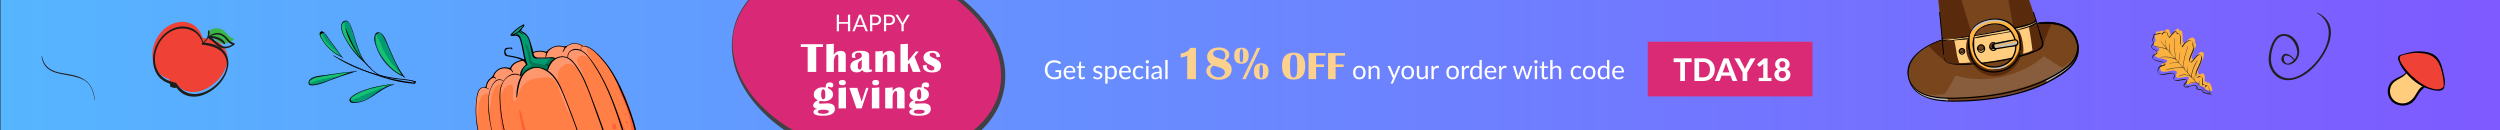
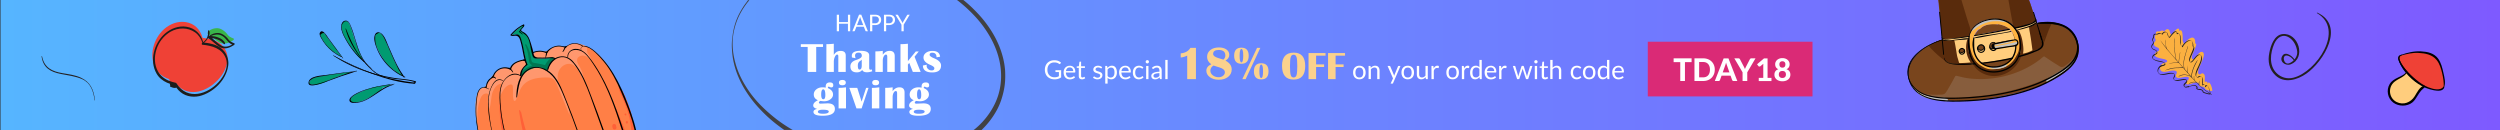
<svg xmlns="http://www.w3.org/2000/svg" xmlns:xlink="http://www.w3.org/1999/xlink" viewBox="0 0 1920 100">
  <rect x="0" y="0" width="1920" height="100" fill="#333333" stroke="none" />
  <linearGradient id="A" gradientUnits="userSpaceOnUse" x1=".4" y1="49.9" x2="1920.4" y2="49.9">
    <stop offset="0" stop-color="#56b5ff" />
    <stop offset="1" stop-color="#7e5aff" />
  </linearGradient>
  <path d="M.4-.1h1920v100H.4z" fill="url(#A)" />
  <path d="M1682.24 64.65c1.36-.73 4.87-1.88 6.15-.76 1.82 1.5-1.33 2.17 2.37 2.56 1.32.2 1.7.16 2.46.9.8.75-.33.85 1.08 1.44.96.42 4.14 1.43 4.9.86l-.22-.12c.32-1.6-2.33-8.95-3.5-5.07.01-1.6-1.04-2.43-2.23-1.34-.26-2.55 1.06-5.97-1.6-6.8-1.22-.35-1.7 1.7-3.1.44-.86-.83-.22-2.73-.06-3.62.6-2.47 6.85-12.48 2.57-13.32-2.9-.63-6.7 9.03-7.8 4.54-.58-2.25 5.5-11.3 2.68-10.93.4-7.87-5.82-4-8.04.06l.12-.22c-.3 2.04-1.63-1.26-1.75-2.3-.02-.7.6-10.05-2.64-7.16.26-5.47-5.84 2.83-5.97 2.86-1.2-.22-1-3.3-2.1-3.98-1.43-.78-2.84.44-3.5 1.6-1.48-1.6-2.12-.5-3.76-.15-.82.3-1.2-.47-2.1.24-.83.6-.34 1.16-.57 2.1-.34.9-.77 1.12-.77 2.18-.02.62.78 1.43.74 2.1-.26 1.62-2.3 2.06-1.02 4.23.7 1.23 3.18 1.26 3.56 2.53.7 1.97-1.96 1.96-2.73 3.08-2.7 3.7 4.82 4.27 6.97 4.9 3.32.92 2.2 2.52-.56 2.85l.3.01c-1.57.3-3.28 2-3.22 3.83.02 4.6 5.64 2.66 8.25 2.16 1.5-.26 4.4-.44 4.66 1.06.2 1.3-2.18 3.15.34 4.3 1.84.88 9.38-2.54 8.84.75-.24 1.25-3.03 2.26-1.82 3.98.82 1 2.55-.01 3.56-.08l-.5.25z" fill="#fbb040" />
  <g fill="#231f20">
    <path d="M1680.43 67.02c.92-.46 2-.77 3.03-.95s2.46-.4 3.25.47c.44.48.04.88.1 1.4.04.63.8.8 1.27.93.65.16 1.32.2 1.98.3.48.05 1.22.35 1.42.84.08.2-.04.43.15.66.22.36.67.6 1.06.75a20.04 20.04 0 0 0 2.6.81c.7.17 1.75.48 2.42.02.15-.1-.2-.42-.25-.5-.06-.01-.16-.1-.22-.12.1.15.18.3.33.45.1-.72-.1-1.45-.3-2.18-.26-1-.6-1.95-1.07-2.8-.34-.64-.8-1.37-1.47-1.66-.74-.3-1.08.6-1.27 1.13l.58.45c.01-.8-.25-1.55-.9-2.02-.62-.52-1.37-.27-1.92.22.2.17.36.33.58.45-.08-1.2.08-2.4.13-3.64.05-.98-.06-2.07-.82-2.8-.55-.57-1.46-1.16-2.3-.74-.35.16-.6.42-.9.6a.8.8 0 0 1-1.22-.6c-.16-.9.17-2 .46-2.94.2-.57.46-1.13.72-1.7l2.2-5c.6-1.47 1.2-3.14 1.07-4.72-.14-1.22-1.08-2.25-2.32-2.24-1.3 0-2.48 1.52-3.25 2.4-.87 1.04-1.7 2.45-2.87 3.17-.15.1-.3.18-.47.14-.12-.03-.12-.03-.2-.17-.24-.56-.2-1.04-.12-1.58.37-1.53 1.1-2.97 1.73-4.37.57-1.36 1.34-2.73 1.56-4.17.15-.9-.22-1.92-1.3-1.8.2.17.4.4.55.57.1-1.4.02-2.92-.82-4.1-.55-.82-1.46-1.16-2.43-1.02-1.1.17-2.07.87-2.93 1.6-1.02.88-1.83 1.92-2.48 3.08-.12.22.5.74.6.58.01-.06.1-.16.12-.22-.2-.17-.4-.4-.6-.58l-.1.47c-.04.18-.15.1-.04.18-.2-.23-.36-.58-.48-.86-.25-.5-.48-1.1-.46-1.73v-3.36c-.07-1.26-.1-2.7-.76-3.85-.27-.44-.62-.77-1.08-.94-.53-.13-1.05.24-1.37.54l.62.52c.04-.92-.25-2.6-1.53-2.42-1.1.17-2.13 1.36-2.8 2.12l-2.1 2.48c-.1.16-.07.04-.16-.1-.27-.44-.38-1.02-.5-1.5-.23-.86-.55-1.87-1.37-2.32-1.5-.8-2.95.35-3.68 1.6l.47.1c-.65-.65-1.38-1.26-2.3-1-.92.2-1.7.84-2.7.6-.94-.23-1.8.5-1.83 1.43-.04.68-.08 1.1-.4 1.7-.3.5-.42.96-.43 1.52 0 .5.27.94.5 1.3.3.57.2 1.04-.13 1.6-.42.7-1.04 1.24-1.07 2.1 0 1.06.75 2.05 1.64 2.5.93.53 2.74.78 2.47 2.15-.15.9-1.47 1.2-2.1 1.55-.72.4-1.2 1.14-1.27 1.93-.18 1.5 1.53 2.42 2.67 2.88 1.6.63 3.22.83 4.88 1.17.53.13 2.2.4 2.02 1.17-.2.88-1.8 1.06-2.5 1.14-.26.06.2.67.46.67.12.03.2-.02.3.01-.13-.22-.27-.44-.46-.67-2.18.53-3.76 2.7-3.18 4.96.47 1.92 2.3 2.54 4.13 2.48 2-.08 3.86-.8 5.9-.95.76-.07 2.96-.16 2.8.98-.1.72-.57 1.36-.74 2.06-.38 1.6 1.42 2.64 2.74 2.58 1.76-.08 3.44-.6 5.17-.8.5-.06 1.48-.2 1.95.16.1.1 0 0 0 0 .04.07.04.07.03.13.03.13.05.32.02.44-.04.43-.3.74-.62 1.03-.58.6-1.32 1.1-1.52 1.94s.52 1.74 1.25 2.04c1.03.37 2.14-.36 3.15-.43-.2-.23-.33-.45-.53-.63-.15.1-.35.16-.5.3-.2.08.32.76.6.64.15-.1.35-.16.5-.3.22-.13-.34-.64-.53-.63-.95.08-1.9.66-2.86.5-.47-.1-.5-.8-.35-1.14.16-.4.55-.74.83-1.1.57-.55 1.2-1.08 1.2-1.9.02-.62-.35-1.14-.9-1.46-.55-.32-1.3-.3-1.92-.27-.88.04-1.8.25-2.65.42l-2.6.44c-.63.04-1.57.06-1.97-.6-.36-.58.25-1.56.5-2.12.32-.8.34-1.4-.25-2.05-.68-.8-1.9-.9-2.84-.87-1 .01-2.04.2-3.02.4s-1.98.46-3 .53c-.9.1-1.95.1-2.83-.37-.93-.53-.94-2.03-.67-2.9.34-1.16 1.37-2.1 2.42-2.6.2-.08.4-.15.6-.17.26-.06-.27-.7-.46-.67-.12-.03-.2.02-.3-.01.13.22.27.44.46.67.84-.1 2.07-.3 2.57-1.13.4-.65-.3-1.38-.82-1.75-.74-.55-1.75-.73-2.64-.94l-2.72-.6c-.88-.2-1.8-.5-2.62-1-.65-.4-.8-1.06-.5-1.8.43-1.02 1.38-1.35 2.24-1.83.92-.46 1.25-1.32.8-2.3-.36-.83-1.2-1.22-2-1.54-.52-.2-1.03-.37-1.43-.78-.36-.33-.5-1-.45-1.48.1-.72.8-1.24 1.14-1.9.47-.94.12-1.53-.3-2.37-.55-1.07.52-1.93.7-2.94.1-.4-.04-.88.12-1.28.17-.46.8-.8 1.3-.75.37.03.7.17 1.1.08.45-.08.88-.3 1.3-.44.35-.16.7-.27 1-.32.5-.06.9.34 1.2.66.1.1.36.33.47.1.53-.93 1.5-1.82 2.6-1.74.62.02.78.37.96.9l.48 1.6c.15.4.3.82.54 1.12.13.22.64.7.92.6.2-.08.4-.4.5-.56.8-1 1.65-1.97 2.6-2.86.4-.4.9-.84 1.44-1.08.2-.08.4-.15.6-.17.06.01.12.03.18.04-.06-.01-.1-.1-.06-.01.15.4.16.9.13 1.27.02.2.4.66.62.52.3-.24.86-.73 1.24-.5.32.2.45.98.5 1.3.3 1.38.3 2.87.28 4.3.02.44-.02.87-.02 1.36 0 .5.2 1.04.38 1.52.23.6.54 1.37 1.04 1.87.58.45.84.14.92-.46.04-.18-.5-.8-.6-.58-.01.06-.1.16-.12.22.2.17.4.4.6.58 1-1.8 2.66-3.6 4.58-4.3.6-.23 1.54-.44 2.08.13.86.83.76 2.55.74 3.66 0 .25.28.63.55.57.13-.03.2-.02.3.01s-.1-.1-.15-.16c.08.2.02.44.04.63-.1.66-.38 1.34-.6 1.97l-2.12 4.96c-.47 1.2-1.03 2.5-.45 3.7.2.42.58.95 1.12 1.02.48.05.88-.3 1.2-.58 1.12-1.04 2-2.38 3.02-3.5.76-.8 2-2.13 3.26-1.4.44.23.46.92.48 1.36-.01.8-.2 1.57-.37 2.34-.5 1.8-1.34 3.53-2.13 5.27-.52 1.12-1.08 2.17-1.42 3.33-.46 1.38-1 3.43.42 4.46.58.45 1.13.46 1.73.04.3-.18.52-.37.8-.5.4-.15.98.05 1.28.37.65.65.53 1.93.5 2.8-.06 1.04-.2 2.07-.07 3.15.03.13.34.64.58.45.32-.3.68-.52 1.17-.47.48.05.5 1 .54 1.37.02.2.52.68.58.45.08-.35.4-1.2.93-1.02.46.17.82 1 .97 1.4.37.77.62 1.58.8 2.37.17.6.32 1.26.24 1.86-.04.18.16.35.33.45.06.01.16.1.22.12-.1-.15-.16-.35-.25-.5-.67.46-1.94.03-2.58-.12-.53-.13-1-.3-1.5-.48-.18-.04-.34-.14-.52-.2-.12-.03-.22-.12-.28-.13-.12-.03-.22-.12-.28-.13.04.07.04.07 0 0-.06-.26 0-.5-.2-.73-.28-.38-.64-.7-1.02-.93-.97-.6-2.22-.35-3.26-.66-.06-.01-.18-.04-.28-.13.06.01.03.13.06.01a3.78 3.78 0 0 1 .07-.29c.06-.24.1-.4.1-.66-.08-.7-.76-1.24-1.32-1.5-.9-.4-2-.17-2.93.04-.98.2-1.95.6-2.8 1.07-.54.15-.33.32-.26.28z" />
    <path d="M1697.25 71.85c.2.23.28.38.5.55s.5.3.77.43c.12.03.2-.02.16-.15s-.18-.3-.36-.33c-.16-.1-.34-.14-.56-.26-.1-.08-.33-.2-.5-.24.03-.1-.05-.07 0 0h0zm-37.35-21.4c.17.04.06.02 0 0 0 0-.06-.01-.12-.03-.12-.03-.2.08-.34.1-.2.08-.5.3-.4.6.04.07.1.15.15.16.12.03.15-.1.23-.2.1-.1.17-.2.3-.24.07-.04.2-.08.22-.13.1-.17 0-.25-.06-.27h0z" />
    <path d="M1660.5 50.5c-.32-.2-.66-.1-1.06 0-.28.12-.77.37-.84.67-.03.12.18.3.24.3.26-.06.52-.37.82-.55.15-.1.35-.16.5-.25.18-.04.3-.01.34-.18.05.07-.01.05 0 0h0zm-1.2-19.34c1.6 2.62 3.54 4.95 5.45 7.34l5.85 6.75c4.43 4.86 8.62 9.96 13.1 14.84 2.27 2.47 4.56 4.83 7.08 7.05 1.07 1 2.2 1.96 3.37 2.8 1.08.7 2.18 1.27 3.16 2.13.3.26.28-.12.07-.3-.92-.84-2.07-1.5-3.15-2.18-1.34-.88-2.5-1.97-3.74-3.07-2.6-2.37-5.1-4.95-7.45-7.57l-12.92-14.6a147.2 147.2 0 0 1-5.45-6.34c-1.77-2.23-3.6-4.47-5.27-6.8-.04-.1-.2-.14-.1-.06h0zm30.1 30.6s-.01.06-.07.04h0c.06.02.06.02.07-.04h0z" />
    <path d="M1689.4 61.76c-.62 1.03-.93 2.33-.67 3.57-.01.06.24.3.27.2v-1.86c.08-.6.18-1.26.4-1.9h0zm-8.33 2.86c.9-.6 1.7-1.1 2.74-1.33 1.1-.23 2.2-.15 3.22.34.16.1 0-.25-.06-.26-1.93-1.02-4.5-.4-6 1.17-.06-.02.03.12.1.08h0zm3.93-6.22c-.2.52-.14 1.1-.07 1.6.05.57.14 1.22.4 1.7 0 0 .1.15.1.1.06-.24-.03-.38-.1-.6l-.17-.85c-.1-.6-.03-1.2-.06-1.82.01-.05-.08-.2-.1-.14h0zm2.67-12.23c-1.4 1.9-2.45 4-3.3 6.24-.84 2.22-1.55 4.67-1.44 7.06-.03.12.28.38.32.2.02-2.42.57-4.7 1.43-7 .84-2.22 2.03-4.3 3.1-6.4-.04-.07-.1-.15-.1-.1h0zM1673 58.83c.8-.18 1.6-.68 2.4-.92a8.99 8.99 0 0 1 2.56-.32c.8.01 1.57.2 2.34.37.87.27 1.64.7 2.5.97.18.04-.06-.26-.12-.28-.7-.48-1.56-.75-2.33-.93-.87-.27-1.7-.4-2.57-.43-.8-.01-1.63.05-2.43.3-.74.26-1.82.63-2.35 1.25h0zm7.4-9.05l-.47 3c-.1.97-.26 2.1-.06 3.1.04.07.24.3.2.17 0-.5-.08-.95-.03-1.44l.07-1.6.28-3.23c.06.01 0 0 0 0h0zm.02-14.6c-.33.6-.5 1.3-.7 1.94l-.73 2.25-1.4 4.77c-.7 2.94-.98 6.17 0 9.08.04.07.36.33.28.13-1.03-2.98-.7-6.2.04-9.26l1.26-4.5.7-2.13c.23-.7.48-1.5.55-2.3h0zm-17.92 18.96c2.43-.54 4.83-1.46 7.32-1.73 2.3-.26 4.65.06 6.9-.52.13-.03-.15-.4-.28-.38-2.2.6-4.44.37-6.67.58-2.48.22-5 1.1-7.27 2.05-.06-.01 0 0 0 0h0zm11.73-13.9l-.64 3.95c-.2 1.32-.33 2.66-.34 4.02-.01.06.24.3.27.2-.06-1.32.08-2.66.27-3.98l.6-4.03c-.03-.13-.13-.2-.15-.15h0z" />
    <path d="M1665.53 49c1.27-.38 2.56-.57 3.88-.62l2.02-.14c.63-.04 1.36.02 1.92-.22.07-.04-.08-.2-.13-.22-.62-.02-1.2.1-1.8.2l-1.96.15c-1.4.1-2.74.28-3.94.86-.06-.01 0 0 0 0h0zm4.77-20.36c-.37 1.28-.44 2.63-.5 3.92-.06 1.54.01 3.05.07 4.62.22 2.98.67 6 1.28 8.95.03.13.3.32.27.2-.57-2.8-1-5.65-1.24-8.57-.15-1.47-.22-2.98-.18-4.46l.3-4.65z" />
-     <path d="M1657.5 43.9c2.45.15 4.88-.14 7.32.08 2.2.2 4.2 1.2 6.4 1.6.24.06-.08-.45-.25-.5-2.1-.38-4.12-1.24-6.25-1.44-2.45-.2-4.85.2-7.22.26h0zm8.82-10.62c-.13.53-.1 1.16-.1 1.72l-.08 1.9c0 1.3.04 2.68.42 3.96.04.07.3.26.28.13l-.42-3.7c0-1.3.22-2.75-.1-4 .06.01.01-.06 0 0h0zm-11.14 2.62c-.18-.04-.27-.2-.44-.23-.06-.01-.01.06-.03.12.04.07.08.2.2.17l1.34.13 2.94.46c.96.17 1.84.38 2.76.66l2.63.94c.18.04-.06-.26-.1-.34-1.37-.76-3.03-1.1-4.52-1.4l-2.56-.5-1.26-.18c-.24-.06-.48-.05-.66-.1-.06-.01-.56-.01-.56-.01.04.07.03.13.1.15-.08.1.16.17.17.1.04.07 0 0 0 0h0z" />
    <path d="M1663.5 30.24c-.4 1.2-.36 2.53-.3 3.8.08 1.2.2 2.6.74 3.66.04.07.25.25.18.04l-.47-1.67c-.15-.66-.2-1.3-.28-1.93-.07-1.26.05-2.54.12-3.9h0z" />
  </g>
  <path d="M159.93 24.17l-.68 1.48c3.23 2 5.7 4.98 8.98 6.84 3.72 2.12 7.63.57 10.95-1.6.33-.25.74-1.07.22-1.3-1.05-.42-2.1-.85-3-1.44-1.03-.65-1.7-1.68-2.4-2.57-1.22-1.33-2.54-2.4-4.2-3.22-3.13-1.5-6.83-.48-9.6 1.45l-.1.04c-.16.17-.12.26-.2.3z" fill="#39b54a" />
  <path d="M174.6 47.05c.6-3.95-.53-7.92-2.93-11.03-3.64-4.76-9.7-6.2-15.38-6.84-.1.04-.13-.05-.22-.01h0s-.1.04-.13-.05h0c-.1.04-.13-.05-.22-.01-.13-.05-.17-.15-.2-.24h0l-.04-.1-.12-.28c-1.72-6.1-6.28-10.48-12.58-11.5-6.08-1-12.23 1.38-16.74 5.35-8.2 7.28-12 20.6-6.4 30.5 1.8 3.25 4.75 5.6 8.1 7.1.8.32 1.44.58 2.32.86-.1.04-.05.13-.1.26-.01.22.1.72.24 1.1-.1.26-.27.66.04.85 1.05.42 2.14.94 3.34.97.67.04 1.04-.1 1.28-.32.5.66 1 1.32 1.58 1.94 4.23 4.6 10.33 5.94 16.3 4.62 10.5-2.6 20.4-12.33 21.9-23.17z" fill="#ef4136" />
  <path d="M175.24 50.6c.6-3.95-.53-7.92-2.93-11.03-3.68-4.85-9.82-6.27-15.6-6.86 1.26-.86 2.2-2 3.04-3.35 0 0 .1-.04.05-.13 3.23 2 5.7 4.98 9.02 6.93 3.72 2.12 7.63.57 10.95-1.6.33-.25.74-1.07.22-1.3-1.05-.42-2.1-.85-3-1.44-1.03-.65-1.7-1.68-2.4-2.57-1.22-1.33-2.54-2.4-4.2-3.22-3.13-1.5-6.83-.48-9.6 1.45-.1.04-.13-.05-.22-.01.45-1.5.7-3.23-.14-4.18-.25-.33-.55.23-.66.5-.1.8.03 1.62-.02 2.5-.06.9-.4 1.9-.8 2.73-.62 1.35-1.68 2.45-2.9 3.4-1.57-6.28-6.3-10.8-12.74-11.87-6.08-1-12.23 1.38-16.74 5.35-8.2 7.28-12 20.6-6.4 30.5 1.8 3.25 4.75 5.6 8.1 7.1.8.32 1.44.58 2.32.86-.1.04-.05.13-.1.26-.01.22.1.72.24 1.1-.1.26-.27.66.04.85 1.05.42 2.14.94 3.34.97.67.04 1.04-.1 1.28-.32.5.66 1 1.32 1.58 1.94 4.23 4.6 10.33 5.94 16.3 4.62 10.68-2.68 20.48-12.37 21.97-23.2zm-4.8-23.16c1.7.9 2.98 2.43 4.15 3.9 1.12 1.37 2.24 2.2 3.72 2.88-2.98 1.7-6.16 2.4-9.2.3-2.28-1.53-4.08-3.48-6.2-5.2 1.25.12 2.53.34 3.7.82 1 .33 1.97.8 2.87 1.4 1.03.65 1.7 1.68 2.63 2.36.47.34.88-.48.73-.85-.9-2.12-3.1-3.47-5.15-4.22-1.74-.78-3.7-1.04-5.6-1.2 2.74-1.16 5.42-1.75 8.37-.18zm.2 32.05c-6.27 9.82-21.47 17.78-31.57 8.8-1.23-1.1-2.35-2.48-3.25-3.84-.6-.94-.57-.84-1.77-1.1-1.2-.25-2.33-.64-3.48-1.03-3.82-1.32-7.15-3.8-9.2-7.4-2.94-5.16-3-11.44-1.2-16.97 1.75-5.63 5.7-10.66 10.76-13.57 5.86-3.35 13.3-3.46 18.88.48 2.75 1.88 4.53 4.8 5.6 7.84-.47.42-.77 1.52-.06 1.65 7.35.7 15.2 2.8 18.07 10.38 1.9 4.97.02 10.54-2.76 14.75z" fill="#1d1d1b" />
  <path d="M72.9 77c-.8-7.9-3.4-14-10.9-17.4-4.4-2-9.4-2.6-14-3.4-8.1-1.4-13.9-4.1-15.7-12.9 0-.2-.4-.3-.4-.1 1.2 8.8 6.7 12 14.9 13.6 5.5 1.1 11.1 1.7 16.3 4 6.6 2.9 8.7 9.5 9.5 16.1-.1.2.3.3.3.1h0zm1706.53-66.93c21.8 12.6-.5 45.3-18.1 49.6-4.8 1.2-9.5-.1-13-3.6-5.9-6-4.8-15.3-1.7-22.5 2.2-4.9 6.5-7.9 11.5-4.7 3.5 2.2 5.6 6.5 6.1 10.5s-2.4 7.7-6 9.2c-4.4 1.8-6.1-6.5-1.8-5.9 2.5.4 4.6 2.5 5.8 4.6.1.3.7.1.6-.2-.7-2.9-7.3-8.4-9.9-4.3-2.9 4.4 2.3 8.2 6.4 6.6 12.1-4.9 5.8-24.5-6.3-23.2-6.5.7-9.2 9.1-10.2 14.4-1.3 6.5-.2 12.7 4.7 17.3 6.8 6.5 16.9 3.5 23.7-1.3 13.4-9.3 30.1-36.8 8.6-46.8-.2-.2-.7.1-.4.3h0z" fill="#231f20" />
  <path d="M1265.5 32.04H1392v42h-126.5z" fill="#da2a76" />
-   <path d="M770.2 64.44C772.8 41.16 759.8 17.7 737.5 0H574.9c-6.8 8.2-11.1 17.78-12.3 28.37-3 26.57 14.4 53.35 42.8 71.53h145.5c10.8-9.5 17.7-21.58 19.3-35.46z" fill="#d92976" />
  <g fill="#414143">
    <path d="M765.6 84.52c1.6-3 2.9-6.1 3.9-9.5 1-3.3 1.8-6.8 2.2-10.4s.4-7.2.2-10.7c-.3-3.6-.9-7.1-1.8-10.4-1.8-6.8-4.6-13-8-18.58a87.42 87.42 0 0 0-11.6-15.08c-3.4-3.6-6.9-6.9-10.7-9.9h-4.9c.2.2.5.3.7.5 4.6 3.6 9 7.6 13.1 12a85.3 85.3 0 0 1 11 14.69c3.2 5.4 5.8 11.3 7.4 17.58s2.2 13 1.4 19.48c-.7 6.5-2.8 12.7-5.8 18.08-3 5.5-6.8 10.2-11 14.2-1.3 1.2-2.6 2.4-4.1 3.5h6.1s.1 0 .1-.1c4.6-4.42 8.6-9.5 11.8-15.4zM597.2 92.2c-4.6-3.5-9.1-7.4-13.3-11.7s-8-9.1-11.3-14.5c-3.3-5.3-6.1-11.2-7.8-17.58-1.8-6.4-2.6-13.3-1.9-19.98l-.4-.1a44.41 44.41 0 0 0-.3 10.3 57.01 57.01 0 0 0 1.5 10.2c1.6 6.7 4.3 12.9 7.5 18.48a90.75 90.75 0 0 0 11.3 15.28c4.2 4.6 8.6 8.7 13.3 12.4 2.2 1.7 4.3 3.3 6.5 4.8h6.5c-3.9-2.2-7.8-4.8-11.6-7.6z" />
    <path d="M562.5 28.37l.4.1c.8-6.8 2.9-13.2 6-18.78 1.9-3.5 4.2-6.7 6.6-9.6h-1c-2.2 2.8-4.3 5.9-6.1 9.2-3.2 5.7-5.2 12.2-5.9 19.08z" />
  </g>
  <g fill="#fff">
    <path d="M632.08 33.92v2.14h-5.23v19.2h-6.56v-19.2h-5.27v-2.14h17.06zm2.58 21.33V33.92c1.7 0 3.6-.1 5.7-.33v8.6c1.23-2.07 2.96-3.1 5.2-3.1 2.65 0 3.97 1.2 3.97 3.56v12.6h-5.7V43.28c0-.9-.3-1.36-.9-1.36-.63 0-1.2.58-1.75 1.74s-.8 2.4-.8 3.74v7.84h-5.7zm35.24-.55c-1.4.54-2.76.8-4.08.8-1.96 0-3.17-.6-3.63-1.83-.95 1.27-2.3 1.9-4.1 1.9-3.32 0-4.98-1.54-4.98-4.63 0-2.34 1.52-4 4.56-4.94 2.8-.88 4.2-1.93 4.2-3.16 0-1.6-.8-2.42-2.4-2.42-1.85 0-2.78.78-2.78 2.34 0 .5.15 1.14.44 1.94l-2.83-.55a9.85 9.85 0 0 1-.1-1.38c0-2.5 2.28-3.75 6.84-3.75 4.33 0 6.5 1.17 6.5 3.5v9.56c0 .98.32 1.47.95 1.47.2 0 .5-.1.88-.33l.55 1.46zm-8.08-8.9a5.03 5.03 0 0 1-1.23 1.02c-1.18.7-1.77 1.84-1.77 3.47 0 2.08.4 3.13 1.22 3.13 1.2 0 1.78-1.03 1.78-3.1V45.8zm25.3 9.45h-5.7V43.7c0-1.18-.33-1.77-.98-1.77-.67 0-1.25.47-1.73 1.4-.5.93-.73 2.03-.73 3.3v8.63h-5.7v-15.8a39.23 39.23 0 0 0 5.7-.4v2.95c1.42-1.96 3.15-2.94 5.2-2.94 2.65 0 3.97 1.34 3.97 4.03v12.13zm18.5-15.75l-3.25 4.08 4.7 11.67h-6.02l-2.73-6.94-1.05 1.28v5.66h-5.7V33.92c1.68 0 3.58-.1 5.7-.34v13.34l6.08-7.42h2.28zm16.4 4.04l-2.77.48c0-2.35-1.1-3.53-3.28-3.53-1.34 0-2.02.55-2.02 1.66 0 .8 1.16 1.7 3.47 2.63 3.54 1.45 5.3 3.3 5.3 5.52 0 3.55-2.26 5.33-6.77 5.33-4.77 0-7.16-1.78-7.16-5.33l2.94-.6c-.04.34-.06.67-.06.97 0 .92.38 1.7 1.15 2.4s1.67 1.02 2.7 1.02c1.38 0 2.06-.58 2.06-1.75 0-.78-1.1-1.65-3.33-2.6-3.34-1.44-5.02-3.28-5.02-5.53 0-1.5.64-2.7 1.92-3.66s2.93-1.43 4.94-1.43c3.6-.02 5.55 1.46 5.9 4.4zm-86.23 24.1c2.66 1.14 3.98 2.8 3.98 4.95 0 1.43-.67 2.65-2 3.66s-2.94 1.52-4.83 1.52c-.73 0-1.7-.1-2.95-.28-.72.42-1.08.83-1.08 1.25 0 .57.44.86 1.33.86l1.4-.06 3.84-.17c3.8 0 5.7 1.44 5.7 4.3 0 3.48-3.14 5.22-9.42 5.22-4.68 0-7.02-.98-7.02-2.95 0-1.14.95-1.9 2.84-2.3-2.02-.53-3.03-1.4-3.03-2.64 0-1.53 1.2-2.88 3.6-4.05-2.1-.85-3.17-2.3-3.17-4.36 0-1.56.64-2.87 1.92-3.93s2.87-1.6 4.77-1.6c.65 0 1.5.07 2.55.2-.05-.36-.08-.65-.08-.86 0-2.06 1.08-3.1 3.23-3.1 1.72 0 2.58.72 2.58 2.17 0 1.1-.52 1.66-1.55 1.66-.34 0-.75-.1-1.22-.34-.3-.15-.5-.22-.66-.23-.48-.05-.72.3-.72 1.06zm-3.67 16.63c-2.66 0-3.98.52-3.98 1.55 0 1.02 1.3 1.53 3.86 1.53 3 0 4.48-.57 4.48-1.72 0-.9-1.46-1.36-4.36-1.36zm.15-15.66c-1.06 0-1.6 1.32-1.6 3.97 0 2.43.55 3.64 1.66 3.64 1 0 1.52-1.08 1.52-3.23-.01-2.92-.53-4.38-1.6-4.38z" />
    <use xlink:href="#C" />
    <path d="M667.03 67.5l-5.3 15.75h-3.97L652.3 67.5h6.08l3.34 10.55 3.44-10.55h1.88z" />
    <use xlink:href="#C" x="25.57" />
    <path d="M694.68 83.25h-5.7V71.7c0-1.18-.33-1.77-.98-1.77-.67 0-1.25.47-1.73 1.4-.5.93-.73 2.03-.73 3.3v8.63h-5.7v-15.8a39.23 39.23 0 0 0 5.7-.4v2.95c1.42-1.96 3.15-2.94 5.2-2.94 2.65 0 3.97 1.34 3.97 4.03v12.13zm14.75-15.6c2.66 1.14 3.98 2.8 3.98 4.95 0 1.43-.67 2.65-2 3.66s-2.94 1.52-4.83 1.52c-.73 0-1.7-.1-2.95-.28-.72.42-1.08.83-1.08 1.25 0 .57.44.86 1.33.86l1.4-.06 3.84-.17c3.8 0 5.7 1.44 5.7 4.3 0 3.48-3.14 5.22-9.42 5.22-4.68 0-7.02-.98-7.02-2.95 0-1.14.95-1.9 2.84-2.3-2.02-.53-3.03-1.4-3.03-2.64 0-1.53 1.2-2.88 3.6-4.05-2.1-.85-3.17-2.3-3.17-4.36 0-1.56.64-2.87 1.92-3.93s2.87-1.6 4.77-1.6c.65 0 1.5.07 2.55.2-.05-.36-.08-.65-.08-.86 0-2.06 1.08-3.1 3.23-3.1 1.72 0 2.58.72 2.58 2.17 0 1.1-.52 1.66-1.55 1.66-.34 0-.75-.1-1.22-.34-.3-.15-.5-.22-.66-.23-.48-.05-.72.3-.72 1.06zm-3.67 16.63c-2.66 0-3.98.52-3.98 1.55 0 1.02 1.3 1.53 3.86 1.53 3 0 4.48-.57 4.48-1.72 0-.9-1.46-1.36-4.36-1.36zm.15-15.66c-1.06 0-1.6 1.32-1.6 3.97 0 2.43.55 3.64 1.66 3.64 1 0 1.52-1.08 1.52-3.23-.01-2.92-.54-4.38-1.6-4.38zm106.77-8.08c-.82.26-1.7.4-2.7.4-1.15 0-2.2-.18-3.12-.54s-1.72-.86-2.38-1.5-1.16-1.42-1.5-2.32-.53-1.9-.53-2.97c0-1.1.17-2.1.52-3 .34-.9.83-1.67 1.46-2.3s1.4-1.14 2.3-1.5 1.92-.53 3.04-.53c.57 0 1.1.04 1.58.13.5.08.94.2 1.35.36s.8.35 1.15.57a8.99 8.99 0 0 1 1 .75l-.55.88c-.1.13-.2.22-.33.25a.63.63 0 0 1-.46-.1l-.55-.34c-.2-.13-.46-.26-.76-.4a5.26 5.26 0 0 0-1.05-.3c-.4-.1-.88-.13-1.44-.13-.8 0-1.54.13-2.2.4a4.62 4.62 0 0 0-1.67 1.13 5.02 5.02 0 0 0-1.06 1.78c-.25.7-.37 1.48-.37 2.34 0 .9.13 1.7.4 2.42s.62 1.3 1.1 1.8 1.06.88 1.74 1.14 1.44.4 2.3.4c.33 0 .65-.02.94-.06s.57-.1.83-.16a6.33 6.33 0 0 0 .77-.26c.25-.1.5-.22.75-.35v-3.16H811a.45.45 0 0 1-.31-.11c-.08-.07-.12-.16-.12-.27v-1.1h4.4v5.5a7.5 7.5 0 0 1-2.29 1.16z" />
    <use xlink:href="#D" />
    <path d="M831 60.93c-.8 0-1.42-.22-1.85-.67s-.65-1.1-.65-1.93v-6.2h-1.22a.4.4 0 0 1-.27-.09c-.07-.06-.1-.16-.1-.3v-.7l1.66-.2.4-3.13c.02-.1.06-.18.13-.25a.41.41 0 0 1 .28-.09h.9v3.5h2.93v1.3h-2.93v6.08c0 .43.1.74.3.95s.47.3.8.3c.2 0 .35-.03.48-.08s.26-.1.35-.17l.26-.17c.07-.05.13-.08.2-.08.1 0 .18.06.25.17l.52.85c-.3.3-.68.5-1.1.67a3.58 3.58 0 0 1-1.33.26zm15.07-8.63c-.08.15-.2.22-.37.22-.1 0-.2-.04-.34-.1l-.47-.25c-.18-.1-.4-.17-.65-.25s-.55-.1-.9-.1a3.18 3.18 0 0 0-.8.1 2.02 2.02 0 0 0-.62.32 1.41 1.41 0 0 0-.39.46c-.1.18-.14.37-.14.58 0 .26.08.48.23.65s.35.32.6.45.53.24.84.33l.96.3.97.37c.3.13.6.3.84.5a2.21 2.21 0 0 1 .59.73c.15.3.23.64.23 1.04 0 .47-.08.9-.25 1.3a2.8 2.8 0 0 1-.74 1.03c-.33.3-.73.52-1.2.7s-1.02.25-1.64.25c-.7 0-1.35-.12-1.92-.35s-1.06-.52-1.46-.88l.42-.68a.61.61 0 0 1 .19-.2c.07-.05.17-.07.28-.07.12 0 .25.05.38.14l.48.3a3.56 3.56 0 0 0 .7.31c.27.1.6.14 1.02.14.35 0 .65-.04.9-.13s.48-.2.65-.37c.17-.15.3-.33.38-.53a1.7 1.7 0 0 0 .13-.64 1.09 1.09 0 0 0-.23-.7c-.15-.2-.35-.34-.6-.47s-.53-.24-.85-.34l-.97-.3-.97-.36c-.32-.14-.6-.3-.85-.52a2.62 2.62 0 0 1-.6-.76c-.16-.3-.23-.67-.23-1.1a2.64 2.64 0 0 1 .24-1.11c.16-.36.4-.67.7-.94a3.27 3.27 0 0 1 1.13-.64c.45-.16.96-.24 1.53-.24.67 0 1.27.1 1.8.3s1 .5 1.38.87l-.4.66zm2.76 11.9V50.64h1.07c.25 0 .4.12.47.37l.15 1.2a5.18 5.18 0 0 1 1.5-1.27c.57-.32 1.2-.48 1.92-.48.6 0 1.12.1 1.6.33s.88.55 1.2 1a4.93 4.93 0 0 1 .77 1.63c.17.65.27 1.4.27 2.23 0 .75-.1 1.44-.3 2.08a5.38 5.38 0 0 1-.86 1.67 4.13 4.13 0 0 1-1.38 1.11c-.54.27-1.16.4-1.83.4-.62 0-1.15-.1-1.6-.3a3.68 3.68 0 0 1-1.17-.88v4.48h-1.8zm4.52-12.3c-.58 0-1.1.13-1.53.4a4.38 4.38 0 0 0-1.2 1.13v4.9c.32.44.67.75 1.06.93s.82.27 1.3.27c.95 0 1.67-.34 2.18-1s.76-1.63.76-2.88c0-.66-.06-1.23-.17-1.7a3.5 3.5 0 0 0-.5-1.17c-.22-.3-.5-.53-.8-.67s-.7-.2-1.1-.2z" />
    <use xlink:href="#D" x="42.63" />
    <path d="M877.65 52.44c-.05.07-.1.13-.16.17a.38.38 0 0 1-.22.06c-.1 0-.2-.04-.33-.13l-.44-.27a3.62 3.62 0 0 0-.65-.28 3.18 3.18 0 0 0-.94-.13c-.5 0-.94.1-1.32.27s-.7.43-.96.76-.45.74-.58 1.2a5.93 5.93 0 0 0-.2 1.6c0 .6.07 1.16.2 1.63.14.48.34.88.6 1.2s.57.57.93.74.77.25 1.23.25c.43 0 .8-.05 1.07-.16a3.81 3.81 0 0 0 .7-.34l.46-.34c.12-.1.24-.16.36-.16.15 0 .26.06.34.17l.5.65c-.22.27-.47.5-.75.7a4.93 4.93 0 0 1-.9.5c-.32.14-.66.23-1.02.3a6.47 6.47 0 0 1-1.08.09 4.46 4.46 0 0 1-1.76-.35 3.96 3.96 0 0 1-1.42-1.02c-.4-.45-.7-1-.94-1.63-.23-.65-.34-1.38-.34-2.2 0-.75.1-1.45.3-2.1s.52-1.2.92-1.66a4.06 4.06 0 0 1 1.49-1.08c.6-.25 1.27-.4 2.04-.4.7 0 1.34.12 1.88.35a4.67 4.67 0 0 1 1.45.97l-.47.65zm4.75-4.98c0 .17-.04.33-.1.48-.07.15-.16.28-.28.4s-.25.2-.4.27c-.16.07-.32.1-.5.1s-.33-.03-.48-.1-.28-.16-.4-.27-.2-.25-.27-.4-.1-.3-.1-.48a1.24 1.24 0 0 1 .1-.5 1.46 1.46 0 0 1 .27-.41c.1-.12.25-.2.4-.28s.3-.1.48-.1a1.24 1.24 0 0 1 .5.1 1.3 1.3 0 0 1 .69.69c.06.16.1.32.1.5zm-.38 3.18v10.13h-1.78V50.64h1.78zm9.38 10.13c-.17 0-.3-.03-.4-.08a.6.6 0 0 1-.22-.33l-.2-.95-.78.64a4.71 4.71 0 0 1-.8.48c-.28.13-.57.23-.9.3a4.93 4.93 0 0 1-1.06.11 3.68 3.68 0 0 1-1.11-.17 2.33 2.33 0 0 1-.9-.5c-.25-.22-.46-.5-.6-.83a3.09 3.09 0 0 1-.23-1.2 2.13 2.13 0 0 1 .33-1.16c.23-.36.58-.7 1.07-.98.5-.3 1.14-.52 1.93-.7s1.77-.3 2.92-.32v-.8c0-.8-.17-1.38-.5-1.8-.34-.4-.84-.6-1.5-.6-.44 0-.8.05-1.1.17-.3.1-.55.23-.77.37l-.56.37c-.16.1-.3.17-.46.17a.48.48 0 0 1-.31-.1c-.1-.07-.16-.14-.22-.23l-.32-.57c.56-.54 1.16-.94 1.8-1.2s1.36-.4 2.15-.4c.57 0 1.07.1 1.5.28a3.18 3.18 0 0 1 1.11.78c.3.33.53.74.68 1.2a5.11 5.11 0 0 1 .23 1.56v6.48h-.8zm-3.83-1.1a3.38 3.38 0 0 0 .86-.1 3.04 3.04 0 0 0 .73-.27c.23-.12.45-.26.66-.43a4.73 4.73 0 0 0 .61-.58v-2.1c-.82.03-1.52.1-2.1.2s-1.05.24-1.4.4-.63.36-.8.6-.25.48-.25.76c0 .27.04.5.13.7a1.21 1.21 0 0 0 .35.47c.15.12.33.2.53.27.22.06.44.1.67.1zm9.16-13.63v14.73h-1.78V46.04h1.78z" />
  </g>
  <path d="M918.48 36.77v24h-6.7V42.7c-1.8.87-3.46 1.35-5 1.46V41c3.53-.35 6-1.76 7.45-4.22h4.25zm11.78 12.57c-2.14-1.5-3.22-3.38-3.22-5.64 0-2.17.83-3.92 2.5-5.26s3.86-2 6.58-2c2.38 0 4.3.52 5.77 1.56s2.2 2.4 2.2 4.07c0 1.86-.98 3.36-2.94 4.48 3.2 1.7 4.8 3.94 4.8 6.77 0 2.36-.92 4.26-2.75 5.72s-4.23 2.2-7.2 2.2c-2.74 0-5.02-.66-6.82-1.98s-2.7-2.97-2.7-4.97c.02-2.17 1.27-3.8 3.78-4.94zm1.7 1c-1.6.98-2.4 2.3-2.4 3.94 0 1.38.62 2.57 1.86 3.55s2.72 1.48 4.45 1.48c1.35 0 2.5-.36 3.43-1.1s1.4-1.6 1.4-2.64c0-1.7-1.34-2.93-4-3.73l-4.75-1.5zm7.6-4.53c1-.88 1.5-1.92 1.5-3.13 0-2.88-1.7-4.32-5.08-4.32-2.87 0-4.3 1.04-4.3 3.1 0 1.25 1.3 2.3 3.87 3.1l2.72.84 1.3.4zm13.84-9.2c3.73 0 5.6 2.06 5.6 6.17 0 4.13-1.86 6.2-5.6 6.2-3.7 0-5.57-2.06-5.57-6.2 0-4.12 1.86-6.17 5.57-6.17zm0 1.02c-.9 0-1.37 1.72-1.37 5.15 0 3.45.46 5.17 1.37 5.17.93 0 1.4-1.72 1.4-5.17 0-3.44-.46-5.15-1.4-5.15zm.72 23.15l11.27-24h2.53l-11.27 24h-2.53zm14.5-12.2c3.73 0 5.6 2.06 5.6 6.2s-1.86 6.2-5.6 6.2-5.6-2.06-5.6-6.2 1.86-6.2 5.6-6.2zm0 1.02c-.93 0-1.4 1.72-1.4 5.17s.46 5.17 1.4 5.17 1.4-1.72 1.4-5.17-.47-5.17-1.4-5.17zm25.05-9.17c5.82 0 8.73 3.45 8.73 10.34s-2.96 10.34-8.9 10.34-8.9-3.53-8.9-10.58c-.01-6.73 3-10.1 9.05-10.1zm-.16 1.6c-1.1 0-1.83.6-2.22 1.8s-.58 3.52-.58 6.94.2 5.73.58 6.94 1.13 1.8 2.22 1.8 1.83-.6 2.22-1.8c.38-1.2.58-3.52.58-6.94 0-3.4-.2-5.72-.58-6.93-.4-1.22-1.13-1.82-2.22-1.82zm24.5-1.25v2h-7.25v6.67h6.15v2h-6.15v9.32h-5.8v-20H1018zm14.98 0v2h-7.25v6.67h6.15v2h-6.15v9.32h-5.8v-20h13.05z" fill="#fbd18d" />
  <g fill="#fff">
    <path d="M1044 50.48c.74 0 1.4.12 2 .37a4.31 4.31 0 0 1 1.52 1.05c.42.45.74 1 .96 1.64s.33 1.36.33 2.16-.1 1.52-.33 2.16-.54 1.2-.96 1.64a4.25 4.25 0 0 1-1.52 1.04c-.6.24-1.26.37-2 .37-.75 0-1.42-.12-2-.37a4.77 4.77 0 0 1-1.53-1.04c-.43-.44-.74-1-.96-1.64s-.33-1.36-.33-2.16.1-1.5.33-2.16c.22-.64.54-1.2.96-1.64s.93-.8 1.53-1.05 1.27-.37 2-.37zm0 9.04c1 0 1.75-.33 2.24-1s.74-1.6.74-2.8-.25-2.15-.74-2.82-1.24-1-2.24-1c-.5 0-.95.1-1.32.26a2.31 2.31 0 0 0-.94.75c-.24.33-.44.73-.56 1.2a6.42 6.42 0 0 0-.2 1.6c0 1.2.25 2.14.75 2.8s1.25 1 2.26 1zm7.07 1.25V50.64h1.07c.25 0 .4.12.47.37l.14 1.1a5.54 5.54 0 0 1 1.48-1.18c.55-.3 1.18-.45 1.9-.45.55 0 1.04.1 1.46.27s.78.44 1.06.78.5.74.64 1.2c.15.47.22 1 .22 1.57v6.45h-1.8V54.3c0-.77-.17-1.36-.52-1.8-.35-.42-.88-.63-1.6-.63-.53 0-1.03.13-1.5.38s-.88.6-1.25 1.03v7.46h-1.8zm18.87 3c-.06.13-.13.24-.22.32s-.23.12-.42.12h-1.32l1.85-4.02-4.18-9.54h1.54c.15 0 .28.04.37.1a.56.56 0 0 1 .18.26l2.7 6.38.15.44c.05.14.1.3.12.45l.3-.9 2.63-6.37c.04-.1.1-.2.2-.27a.56.56 0 0 1 .33-.1h1.4l-5.66 13.12z" />
    <use xlink:href="#E" />
    <path d="M1089.9 50.64v6.46c0 .77.17 1.36.53 1.78.35.42.88.63 1.6.63.52 0 1-.12 1.47-.37s.88-.6 1.27-1.03v-7.47h1.78v10.13h-1.06c-.25 0-.4-.12-.48-.37l-.14-1.1c-.44.5-.93.88-1.48 1.17s-1.17.45-1.88.45c-.55 0-1.04-.1-1.46-.28-.42-.18-.78-.44-1.07-.78-.3-.33-.5-.74-.64-1.2s-.22-1-.22-1.57v-6.46h1.78z" />
    <use xlink:href="#F" />
    <use xlink:href="#E" x="34.47" />
    <use xlink:href="#F" x="23.33" />
    <use xlink:href="#G" />
    <use xlink:href="#H" />
    <use xlink:href="#F" x="51.97" />
    <path d="M1161.83 50.64h1.4a.63.63 0 0 1 .55.36l1.94 6.52.15.68.12.67.18-.67.2-.68 2.14-6.56a.49.49 0 0 1 .18-.25c.08-.07.18-.1.3-.1h.78c.13 0 .24.03.33.1a.49.49 0 0 1 .18.25l2.1 6.56.2.7.17.67.13-.67.17-.7 1.98-6.52a.52.52 0 0 1 .2-.27c.1-.07.2-.1.33-.1h1.34l-3.28 10.13h-1.4c-.17 0-.3-.1-.36-.34l-2.24-6.87-.13-.46-.1-.47-.1.47-.13.47-2.28 6.86c-.06.23-.2.34-.4.34h-1.34l-3.27-10.12zm19.05-3.18c0 .17-.04.33-.1.48-.07.15-.16.28-.28.4s-.25.2-.4.27c-.16.07-.32.1-.5.1-.17 0-.33-.03-.5-.1-.15-.07-.28-.16-.4-.27s-.2-.25-.27-.4-.1-.3-.1-.48a1.24 1.24 0 0 1 .1-.5 1.46 1.46 0 0 1 .27-.41c.1-.12.25-.2.4-.28a1.13 1.13 0 0 1 .49-.1 1.24 1.24 0 0 1 .5.1 1.3 1.3 0 0 1 .69.69c.07.16.1.32.1.5zm-.38 3.18v10.13h-1.78V50.64h1.78zm6.03 10.3c-.8 0-1.4-.22-1.84-.67s-.64-1.1-.64-1.93v-6.2h-1.22a.4.4 0 0 1-.27-.09c-.07-.06-.1-.16-.1-.3v-.7l1.66-.2.4-3.13c.02-.1.07-.18.13-.25a.41.41 0 0 1 .28-.09h.9v3.5h2.93v1.3h-2.93v6.08c0 .43.1.74.3.95s.47.3.8.3c.2 0 .35-.03.5-.08s.25-.1.35-.17.2-.12.25-.17c.07-.05.13-.08.2-.08.1 0 .18.06.25.17l.52.85c-.3.3-.68.5-1.1.67-.44.17-.9.26-1.35.26zm4.07-.16V46.04h1.8V52a5.21 5.21 0 0 1 1.44-1.1c.53-.28 1.13-.42 1.82-.42.55 0 1.04.1 1.46.27s.78.44 1.06.78.5.74.64 1.2c.15.47.22 1 .22 1.57v6.45h-1.8V54.3c0-.77-.17-1.36-.52-1.8-.35-.42-.88-.63-1.6-.63-.53 0-1.03.13-1.5.38s-.88.6-1.25 1.03v7.46h-1.8zm23.32-8.33c-.05.07-.1.13-.16.17a.38.38 0 0 1-.22.06c-.1 0-.2-.04-.33-.13l-.45-.27a3.62 3.62 0 0 0-.65-.28c-.26-.08-.57-.13-.95-.13-.5 0-.94.1-1.32.27s-.7.43-.96.76-.45.74-.58 1.2a5.96 5.96 0 0 0-.2 1.59c0 .6.07 1.16.2 1.63a3.3 3.3 0 0 0 .6 1.2 2.57 2.57 0 0 0 .93.74c.36.17.77.25 1.23.25.43 0 .8-.05 1.07-.16a3.81 3.81 0 0 0 .7-.34l.46-.34c.12-.1.25-.16.37-.16.15 0 .26.06.34.17l.5.65c-.22.27-.47.5-.75.7a4.93 4.93 0 0 1-.9.5 5.76 5.76 0 0 1-1 .3 6.38 6.38 0 0 1-1.08.09 4.46 4.46 0 0 1-1.76-.35 3.96 3.96 0 0 1-1.42-1.02c-.4-.44-.7-1-.94-1.63s-.34-1.38-.34-2.2c0-.75.1-1.45.32-2.1s.52-1.2.92-1.66a4.06 4.06 0 0 1 1.49-1.08c.6-.26 1.27-.4 2.03-.4.7 0 1.34.12 1.9.35.54.23 1.02.55 1.44.97l-.45.65z" />
    <use xlink:href="#E" x="139.35" />
    <use xlink:href="#G" x="98" />
    <use xlink:href="#H" x="98" />
    <path d="M1299.14 44.8v2.9h-5.1v14.5h-3.6V47.7h-5.1v-2.9h13.8zm17.8 8.7c0 1.27-.2 2.44-.64 3.5s-1.03 2-1.8 2.75c-.78.77-1.72 1.37-2.8 1.8-1.1.43-2.3.65-3.65.65h-6.7V44.8h6.7c1.34 0 2.55.22 3.65.65a8.05 8.05 0 0 1 2.81 1.81 8.08 8.08 0 0 1 1.81 2.75c.42 1.06.64 2.23.64 3.5zm-3.7 0c0-.9-.12-1.73-.36-2.46s-.58-1.34-1.03-1.85-1-.9-1.64-1.16c-.64-.27-1.37-.4-2.2-.4h-3.07V59.4h3.07c.82 0 1.55-.13 2.2-.4a4.41 4.41 0 0 0 1.64-1.16c.45-.5.8-1.13 1.03-1.85.24-.73.36-1.56.36-2.48zm21.02 8.72h-2.8c-.3 0-.57-.07-.76-.22-.2-.15-.34-.34-.44-.57l-1.18-3.32h-6.94l-1.18 3.32c-.08.2-.22.38-.42.55s-.45.25-.76.25h-2.82l6.8-17.4h3.68l6.82 17.4zm-11.23-6.6h5.18l-1.88-5.33-.35-.98-.37-1.2-.35 1.23-.35 1-1.88 5.3zm18.86-.08v6.68h-3.6v-6.68l-6.32-10.73h3.17c.3 0 .56.07.75.22s.34.34.45.57l2.86 5.48.52 1.03a7.82 7.82 0 0 1 .4.96c.22-.62.52-1.28.9-2l2.83-5.48a1.93 1.93 0 0 1 .43-.54c.2-.17.44-.25.74-.25h3.2l-6.32 10.73zm8.84 4.26h3.46v-9.53l.04-1.28-2.27 1.88c-.16.12-.32.2-.47.23s-.3.03-.43.01c-.14-.03-.26-.08-.36-.14-.1-.07-.18-.14-.24-.2l-1.04-1.4 5.35-4.54h2.72v15h3v2.44h-9.77V59.8zm18.14 2.62c-.9 0-1.74-.12-2.5-.37-.75-.24-1.4-.6-1.93-1.03-.54-.44-.95-.98-1.25-1.6s-.44-1.34-.44-2.1c0-1 .24-1.84.72-2.55s1.25-1.24 2.3-1.6c-.82-.36-1.44-.86-1.84-1.5s-.6-1.42-.6-2.32a4.37 4.37 0 0 1 .41-1.87c.27-.57.65-1.07 1.15-1.5s1.08-.75 1.76-1 1.42-.36 2.23-.36 1.55.12 2.23.36 1.27.57 1.76 1 .87.92 1.15 1.5a4.33 4.33 0 0 1 .4 1.87c0 .9-.2 1.67-.6 2.32s-1.02 1.15-1.84 1.5c1.05.35 1.8.88 2.3 1.6.48.7.73 1.56.73 2.55 0 .78-.15 1.48-.44 2.1a4.47 4.47 0 0 1-1.25 1.61 5.84 5.84 0 0 1-1.93 1.03c-.76.24-1.6.37-2.5.37zm0-2.54a3.39 3.39 0 0 0 1.2-.2c.34-.14.62-.32.85-.56.22-.24.4-.52.5-.84a3.21 3.21 0 0 0 .17-1.05c0-.86-.22-1.53-.67-2-.44-.48-1.13-.7-2.05-.7s-1.6.24-2.05.7c-.44.48-.67 1.15-.67 2a3.21 3.21 0 0 0 .17 1.05c.1.32.28.6.5.84s.5.42.85.56c.36.14.76.2 1.2.2zm0-7.93c.46 0 .83-.07 1.13-.22a1.95 1.95 0 0 0 .71-.58 2.05 2.05 0 0 0 .37-.82 4.38 4.38 0 0 0 .1-.95c0-.3-.04-.6-.13-.88a2.14 2.14 0 0 0-.41-.74 2.13 2.13 0 0 0-.72-.51c-.3-.13-.64-.2-1.05-.2s-.76.06-1.05.2a2.13 2.13 0 0 0-.72.51c-.2.2-.33.46-.4.74a2.84 2.84 0 0 0-.13.88 4.19 4.19 0 0 0 .11.95 2.27 2.27 0 0 0 .37.82 1.95 1.95 0 0 0 .71.58c.3.15.66.22 1.1.22zM652.94 24.02h-1.72v-5.8h-6.86v5.8h-1.72V11.3h1.72v5.67h6.86V11.3h1.72v12.72zm13.6 0h-1.33c-.15 0-.28-.04-.37-.12a.68.68 0 0 1-.21-.29l-1.2-3.07h-5.7l-1.2 3.07c-.04.1-.1.2-.2.28s-.22.12-.37.12h-1.33l5.1-12.72h1.74l5.07 12.73zm-8.33-4.72h4.75l-2-5.17-.2-.53-.2-.65-.18.65-.2.54-2 5.16z" />
    <use xlink:href="#I" />
    <use xlink:href="#I" x="10.66" />
    <path d="M694.04 18.95v5.07h-1.72v-5.07l-4.66-7.65h1.5c.15 0 .27.04.36.1s.17.17.23.3l2.9 4.94.3.58c.1.18.16.36.23.54.06-.18.14-.36.22-.54l.28-.58 2.9-4.94c.05-.1.13-.2.22-.27a.54.54 0 0 1 .36-.12h1.52l-4.65 7.64z" />
  </g>
  <path d="M290.92 25.14c-2.34-.28-2.93 2.68-3 4.42-.07 2.2.63 4.38 1.47 6.4a51.46 51.46 0 0 0 3 6.1c2.4 4.17 5.5 8.7 9.56 11.4.13.1.26.1.38.1 1.7 1.57 3.52 3.16 5.53 4.33.52.3 1.12-.4.66-.84-.53-.5-1.07-.97-1.63-1.43a.63.63 0 0 0 .04-.34c-.1-.64.05-1.06-.24-1.67-.24-.5-.56-.94-.86-1.4-.66-1.04-1.3-2.1-1.9-3.17-.03-.05-.05-.1-.08-.15s-.05-.1-.08-.16l-.77-1.68-4.68-10.66a.3.3 0 0 0-.22-.18c-.9-2.3-1.83-4.57-2.9-6.78-.8-1.64-2.28-4.02-4.28-4.26zM299.2 65a.78.78 0 0 0-.48-.01l-.4.1-.84.2-.7.16c-.03.01-.06 0-.1.01l-.9.18c-.03.01-.05.01-.08.02-.01 0-.02-.01-.02-.01-.27-.07-.7.03-.97.08-.46.1-.92.22-1.37.35l-.97.14-1.52.32c-.93-.3-2 .05-2.92.28l-3.8 1.1-3.62 1.25-1.72.77-.8.37-1.83.72c-2.07.9-4.43 1.95-6.02 3.62-.47.5-1.04 1.2-1.06 1.9a1.09 1.09 0 0 0-.04.6c.45 2.1 4.45 1.43 5.95 1.17 2.27-.38 4.48-1.23 6.52-2.28 2.18-1.12 4.25-2.43 6.3-3.78l3.32-2.16c.5-.3 1.06-.58 1.52-.96s.75-.9 1.06-1.4c.07-.12.06-.25 0-.35l.86-.23c.03 0 .05-.01.08-.01.14-.03.3-.05.43-.12h0l.56-.2.43-.06.9-.17a2.14 2.14 0 0 0 .77-.33l.46-.1.52-.13c.2-.05.43-.1.6-.2.08-.06.16-.15.23-.23.08-.08.12-.2.1-.3-.03-.27-.26-.3-.46-.34zm-35.02-48.48c-3.22 1.92-1.4 7.32-.36 9.97 1.42 3.6 3.58 6.6 5.82 9.73 1.23 1.72 2.54 3.4 3.88 5.04.65.8 1.3 1.6 1.97 2.35.66.73 1.24 1.53 2.2 1.8.33.1.58-.2.52-.52-.15-.87-.8-1.7-1.45-2.44.01-.6-.23-1.22-.42-1.76-.37-1.05-.87-2.07-1.3-3.1-.95-2.3-1.84-4.64-2.62-7-.72-2.18-1.35-4.4-2.05-6.58-.33-1.05-.66-2.1-1.08-3.1-.1-.27-.23-.5-.35-.73-.87-2.56-2.37-5.1-4.78-3.65zm-17.26 8.1c-.03.02-.05.02-.06.03-1.67.82-.77 2.98-.1 4.17.86 1.58 1.83 3.06 2.88 4.52L250.9 35c.01.01.01.02.02.02 1.8 2.16 3.93 4.16 6.37 5.44.08.04.17.06.26.05l1.26.92c.13.1 1.05.82 1.7 1.1l.3.34c.4.45 1.05-.2.67-.66l-1.6-1.92-.05-.08-1-1.4-.2-.27c0-.05.02-.1.02-.14-.01-.6-.53-1-.9-1.42l-4.58-5.7-1.13-1.52a1.15 1.15 0 0 0-.12-.25l-.25-.42-.6-.93-1.25-1.5c-.02-.02-.04-.02-.05-.04l-.22-.32c-.22-.27-.45-.5-.7-.72l-.14-.15c-.2-.2-.4-.38-.6-.54a7.02 7.02 0 0 0-.56-.39c-.2-.1-.47-.04-.6.14zm20.85 30.8c-.25 0-.5 0-.74.04l-1.5.3-.8.18c-.77-.23-1.8.1-2.55.24l-2.87.52c-.52-.08-1.12.05-1.55.1l-2.34.32-4.82.68c-.17.02-.28.14-.33.28l-1.73.2c-1.4.17-2.8.42-4.17.78l-.22.06c-.27-.02-.56.02-.8.05-.88.12-1.73.4-2.55.73-.48.2-.95.4-1.4.7-.33.22-1 .7-.88 1.2a2.54 2.54 0 0 0-.74 1.13c-.63.45-.45 1.38.27 1.63 2.2.77 4.77.53 7 .07 1.13-.23 2.25-.6 3.33-1 1.14-.44 2.43-.83 3.37-1.63.1-.08.15-.17.2-.27l2.57-.8 1.87-.7c.35-.14.9-.32 1.27-.6l.83-.3c.4-.14.9-.25 1.17-.6.01-.02.02-.04.04-.06l1.2-.3 1.5-.45c.52-.17 1.1-.3 1.55-.6l2.85-.57a1.98 1.98 0 0 0 1.03-.49.36.36 0 0 0 .1-.15c.23-.1.5-.15.7-.3.15-.1.17-.4-.05-.44-.28-.02-.54.04-.8.04z" fill="#009b71" />
-   <path d="M246.42 24.55c-.35-.04-.83.3-.88.67-.25 1.7.8 3.6 1.6 5.07.86 1.6 1.97 3.13 3.18 4.48a44.14 44.14 0 0 0 4.2 4.12c1.57 1.33 3.12 2.66 5.1 3.32.35.12.7-.33.5-.64-1.15-1.68-2.8-2.8-4.33-4.13-1.5-1.3-3.02-2.7-4.28-4.23-1.16-1.42-2.17-2.9-3.04-4.5-.44-.82-.9-1.75-1.1-2.66-.17-.7.02-1.4-.93-1.5zm17.4-7.38c-2.3.7-1.28 4.8-.85 6.42.64 2.4 1.7 4.7 2.9 6.87 2.6 4.8 6.08 8.84 9.58 13 .33.4 1.02-.12.72-.54-2.83-4.02-5.63-8.17-7.9-12.54-1.05-2.03-1.87-4.18-2.53-6.37-.32-1.06-.6-2.13-.87-3.2-.17-.68-.25-1.3-.23-2 .01-.5.02-.9-.18-1.35-.1-.23-.42-.34-.63-.28zm24.77 10.4c-.17 2.82.2 5.8 1.25 8.44a39.68 39.68 0 0 0 4.2 7.94c1.72 2.52 3.6 4.87 5.75 7.05 2.23 2.27 4.68 4.23 7.15 6.23.54.44 1.32-.27.8-.77-4.23-4.08-8.1-8.9-11.1-13.96-1.44-2.4-2.72-4.9-3.78-7.5-.5-1.26-.9-2.6-1.63-3.75-.75-1.2-1.12-2.63-1.68-3.92-.2-.52-.9-.22-.94.23zm11.3 36.94c-2.82.4-5.53 1.33-8.27 2.1l-8.24 2.16-7.6 3c-1.3.65-2.55 1.37-3.75 2.2-1.03.7-2.36 1.17-2.9 2.37a.43.43 0 0 0 .36.64c1.3.1 2.36-.78 3.5-1.23l3.8-1.55 7.78-3.33 7.8-3.2 7.78-2.57c.38-.15.1-.65-.24-.6zm-48.25-6.47c-4.67.92-10.1 1.1-14 4.1-.3.22-.33.65-.27.97a.71.71 0 0 0 .31.51.71.71 0 0 1 .14.1c.3.2.7.18 1 .01 4.25-2.26 9.1-2.92 13.8-3.8 4.87-.9 9.93-1.68 14.54-3.54.32-.13.3-.64-.08-.64-5.18-.01-10.37 1.3-15.44 2.3z" fill="#17c172" />
  <path d="M255.98 42.87c9.8 5.27 19.85 10.08 30.3 13.95 10.24 3.8 21.33 6.9 32.28 7.5.53.03.5-.74 0-.8-11.05-1.34-21.6-3.53-32.14-7.2-10.48-3.65-20.52-8.44-30.33-13.6-.1-.07-.2.1-.1.15h0z" />
  <path d="M256.04 42.7c8.9 6.14 19.42 10.7 29.7 13.9 5.3 1.65 10.7 2.9 16.2 3.8 5.68.9 11.68.84 17.1 2.85-.06-.24-.13-.47-.2-.7-.3.5-.75.85-1.3 1.06-.2.1-.1.4.1.4.85 0 1.24-.17 1.8-.86.2-.25.14-.6-.2-.7-5.3-1.63-10.85-1.75-16.3-2.58-5.48-.84-10.9-2.06-16.23-3.62-10.95-3.2-20.76-8.06-30.6-13.76-.14-.1-.27.13-.13.23h0zm55.16 16.34c-5.7-2.62-10.7-6.2-14.75-11.03-4.18-5-8.5-12.32-8.3-19.04.05-1.74.18-2.5 1.82-3.2 1.08-.85 2.08-.66 3 .55a7.35 7.35 0 0 1 1.09 1.34c.87 1.3 1.5 2.78 2.16 4.2 1.48 3.2 2.86 6.42 4.27 9.64 1.4 3.2 2.83 6.42 4.43 9.54 1.48 2.9 3.04 6.2 5.34 8.55.17.17.43-.05.33-.25-1.07-2.05-2.55-3.9-3.72-5.9s-2.24-4.08-3.25-6.18c-1.9-3.96-3.6-8-5.37-12.02-1.36-3.06-2.7-7.63-5.56-9.67-1.75-1.25-3.8-1.02-4.7 1.08-1.33 3.08.1 7.2 1.2 10.13 1.32 3.52 3.16 6.84 5.43 9.83 4.23 5.56 9.94 10.16 16.45 12.77.17.08.3-.24.12-.33h0z" />
  <path d="M302.97 64.37c-7.35.8-14.8 2-21.85 4.32-3.22 1.07-6.57 2.37-9.44 4.22-1.3.84-3.92 2.76-3.2 4.68.7 1.9 4.35 1.46 5.8 1.3 3.14-.34 6.13-1.6 8.86-3.14 6.5-3.64 11.8-8.68 19.14-10.68.1-.03.08-.2-.02-.18-11.35 1.42-18.44 14.36-30.46 13.56-1.8-.12-3.34-1.4-2-3.33.53-.76 1.35-1.35 2.1-1.85 1.14-.75 2.4-1.38 3.62-1.97 2.9-1.4 5.97-2.46 9.08-3.3 6.03-1.67 12.23-2.4 18.4-3.43.12-.02.1-.2-.02-.2h0zm-8-5.87c-4.48-.77-7.8-3.65-10.93-6.75-2.8-2.78-5.4-5.78-7.73-8.98-4.7-6.45-7.65-13.4-10.6-20.73-.08-.2-.38-.13-.33.1 2.02 8.1 6.7 16 11.75 22.54 2.52 3.27 5.3 6.35 8.37 9.13 2.7 2.46 5.68 4.76 9.44 5.02.18 0 .22-.3.04-.32h0z" />
  <path d="M285.43 52.63c-6.98-5.26-9.9-13.56-12.3-21.62-1.13-3.77-2.2-7.58-3.75-11.2-.72-1.68-1.7-4-3.88-3.97-2.38.05-3.45 2.53-3.5 4.56-.1 3.34 1.64 6.56 3.18 9.42 3.58 6.66 8.44 12.9 14.28 17.74.2.17.5-.1.3-.3-4.8-4.4-9.1-9.13-12.53-14.72-1.74-2.84-3.63-6-4.45-9.24-.27-1.06-.45-2.17-.35-3.26.17-1.87 2.17-4.58 4.34-3.5 1.67.84 2.5 3.96 3.08 5.47 4 10.7 5.4 23.75 15.5 30.8.12.1.23-.1.1-.2h0zm-11.33 1.93c-7.85.78-15.67 1.85-23.47 3-3.46.5-13.5.63-13.7 6.07-.2 4.7 12.3-.36 13.96-1 3.64-1.4 7.3-2.74 10.97-4 3.96-1.37 8.12-2.44 12-4.04.17-.07.1-.33-.08-.3-5.94 1.28-11.83 3.75-17.54 5.82-2.14.78-18.52 7.85-18.7 3.3-.06-1.63 2.38-3.02 3.63-3.5 1.22-.48 2.5-.7 3.78-.94l9.22-1.52c6.64-1.04 13.3-1.87 19.96-2.7.1-.02.1-.2-.01-.2h0zm-10.57-9.88l-11.5-15.7c-.84-1.14-4.34-7.3-6.28-4-.77 1.3.14 2.88.75 4.03 1.1 2.05 2.4 4 3.9 5.77 3.15 3.77 7.1 6.76 11.5 8.93.28.14.52-.28.24-.4-6.52-3.1-12.23-8.32-15.46-14.84-.3-.53-.52-1.08-.7-1.66 1.84-1.92 3.18-1.9 4 .04l1.74 2.35 3.75 5.1 7.8 10.56c.1.14.35 0 .25-.15h0z" />
  <path d="M366.03 92.87l1.07 7.13h120.64c-1.13-4.64-2.6-9.23-4.17-13.7l-.56-1.6c-3.27-9.22-6.96-18.3-11.7-26.85-5.18-9.32-12.05-18.3-21.8-22.63-3.9-1.73-8.6-2.6-12.4-.65-1.02.53-1.97 1.25-3.1 1.5-2.1.46-4.2-.84-6.33-.66-3.34.28-5.55 4-8.87 4.45-1.7.24-3.4-.43-5.1-.47s-3.74 1.03-3.66 2.74c.12 2.42 3.6 2.55 6 2.2 3.66-.54 7.42-.37 11.03.48-3.35 2.1-5.84 5.5-6.82 9.33-6.22-4.9-16.7-2.65-20.35 4.38-.4-2.83.75-5.85 2.95-7.67.5-.42 1.1-.8 1.37-1.42.5-1.13-.38-2.5-1.55-2.9s-2.46-.08-3.6.4a15.33 15.33 0 0 0-7.27 6.2c-2.47-1.54-5.8-1-8.26.56-2.46 1.55-4.24 3.95-5.97 6.3l-4.96 6.74c-3.58 1.32-5.92 4.94-6.75 8.67-.73 3.26-.33 6.43-.15 9.7.1 2.6.04 5.17.33 7.8z" fill="#ff7f46" />
  <path d="M480 100l-.3-.68-6.1-15.12c-.1-.27-.57-.16-.5.14 1.15 5.28 2.78 10.53 4.5 15.66h2.4zm-4-29.62c.35 1.18 1 2.32 1.5 3.44l2.8 6.72c1.65 4.3 2.96 8.73 3.75 13.28.35 2.03.63 4.1.78 6.18h2.23c-.01-.01-.01-.02-.02-.02l-.1-1.63c-.44-5.1-1.68-10.1-3.28-14.94-.97-2.93-2.1-5.8-3.33-8.65-.64-1.5-1.3-2.96-2.04-4.4-.67-1.35-1.75-2.55-2.62-3.78-.25-.36-.73.01-.62.37.36 1.15.63 2.3.96 3.44zM387.47 100l-.4-1.7c-1.38-6.3-2.2-12.63-2.52-19.06-.02-.47-.82-.47-.83.01-.2 6.98.4 13.93 1.66 20.75h2.1zm16.33 0c-1.45-4.57-2.46-9.23-3.6-13.88-.07-.28-.3-.42-.5-.43l-.15-.74c-.1-.55-.94-.44-.87.12a141.72 141.72 0 0 0 2.7 14.92h2.42zm69.2-3.97c-.07-.18-.18-.33-.33-.45a.52.52 0 0 0-.3-.2 1.12 1.12 0 0 0-.5-.18 1.82 1.82 0 0 0-.73.1c-.18.07-.33.18-.45.33-.14.12-.24.27-.3.45a2.85 2.85 0 0 0-.14.5c-.03.18-.01.36.01.54l.06.4c.07.37.16.76.32 1.1.15.33.45.66.8.78l.36.1c.2.03.4.01.57-.06a.73.73 0 0 0 .36-.16c.18-.1.32-.2.43-.38.2-.3.36-.7.27-1.08l-.2-.77.1.38-.13-.54c-.02-.1-.03-.18-.04-.27-.01-.2-.07-.38-.18-.56zm7.6-8.85c-.06-.01-.12-.03-.17-.04a.72.72 0 0 0-.36.05.67.67 0 0 0-.23.16.54.54 0 0 0-.15.22.63.63 0 0 0-.04.36.7.7 0 0 0 .15.34l.3.3a.54.54 0 0 0 .2.1c.05.02.1.03.15.02a.45.45 0 0 0 .23-.04c.05-.03.1-.06.14-.08l.1-.1a.54.54 0 0 0 .1-.2c.03-.07.03-.15.02-.23l-.02-.3a.7.7 0 0 0-.15-.34c-.07-.1-.17-.17-.3-.22zm1.58 7c.04-.08.1-.16.1-.25a.83.83 0 0 0-.06-.44.92.92 0 0 0-.27-.35c-.1-.07-.2-.1-.3-.13-.1-.04-.2-.04-.32-.02a.8.8 0 0 0-.41.18.83.83 0 0 0-.3.77 1.6 1.6 0 0 0 .05.21l.06.2c.01.02.01.03.02.05.02.03.03.06.05.1.01.04.03.07.06.1.05.04.1.1.14.13v.01c.02.02.05.04.08.05.07.05.14.1.22.1.08.03.16.03.25.02l.17-.05c.1-.05.2-.12.26-.2.01-.02.02-.04.04-.06.04-.06.07-.1.1-.2.02-.04.03-.1.04-.14-.01.02-.02.04-.04.06.01-.03.02-.08.04-.12z" fill="#ff6037" />
  <path d="M451.58 41.25c-.36-.55-.64-1.13-.7-1.76-.07-.88.3-1.83-.12-2.6-.3-.55-.94-.8-1.53-1.04-2.5-.98-5.1-1.96-7.78-2.08s-5.58.78-7.2 2.95c-2.9-1.47-6.47-1.52-9.4-.12-2 .95-3.75 2.55-5.94 2.93-1.93.33-3.9-.34-5.84-.2s-4.1 1.78-3.56 3.66 3.08 2.12 5.04 1.98l10.6-.78c.54.58.1 1.5-.33 2.15l-5 7.45c-3.12-2.55-7.7-2.82-11.43-1.34s-6.72 4.5-8.9 7.87c-.46-3.5.97-7.2 3.67-9.48.36-.3.74-.6.97-1 .53-.96-.07-2.25-1.04-2.78-.96-.53-2.14-.47-3.22-.26-2.83.56-5.45 2.1-7.3 4.3-.56.66-1.13 1.43-1.98 1.6-.53.1-1.07-.06-1.6-.16-4.17-.77-8.03 2.36-10.68 5.68-1.8 2.26-3.37 4.72-4.66 7.3-.37.74-.78 1.56-1.55 1.88-.5.2-1.05.17-1.58.25-2.1.35-3.3 2.56-3.93 4.6-1.05 3.43-1.3 7.03-1.32 10.6 0 1.72-.02 3.5.13 5.2.15 1.66 1.3 3.17 1.47 4.7-.56-5.33.01-10.77 1.68-15.86.5-1.5 1.1-3 2.28-4.05 1.18-1.04 3.06-1.42 4.32-.5a23.47 23.47 0 0 0 .59 11.53c1.4-3.7 1.22-7.82 2.17-11.68.94-3.85 3.68-7.84 7.64-8.03-1.28 3-1.75 6.34-1.35 9.58 1.58-3.54 3.54-7.44 7.2-8.68.68-.23 1.52-.3 2 .2.27.3.36.7.42 1.1.52 3.44-.4 7.06.62 10.4.08.27.2.56.44.7.57.34 1.18-.35 1.46-.95 1.7-3.6 2.6-7.63 5.1-10.72 4.1-5.1 11.34-6.27 17.88-6.3 1.85-.01 3.8.08 5.35 1.1 1.6 1.07 2.43 2.96 3.18 4.75l9.6 23.06c-.38-4-1.37-7.95-2.94-11.66-1.53-3.63-3.6-7.04-4.94-10.75s-1.9-7.92-.33-11.55c1.56-3.62 5.73-6.28 9.5-5.15 2.52.76 4.35 2.95 5.66 5.24s2.26 4.8 3.86 6.9a23.22 23.22 0 0 0-3.07-10.16c-1.1-1.9-2.53-4.04-1.8-6.1.67-1.87 2.98-2.73 4.95-2.4 1.96.33 3.65 1.55 5.2 2.78.46-1.6-1.06-2.86-2-4.3zm-53.56 24.12l.37-1.07.1-.23c.15.03.3.02.45-.04-.32.44-.63.88-.9 1.34zm51.36-23.92c-.12-.07-.23-.13-.34-.2.18-.08.32-.28.3-.5v-.04c.22.37.46.72.7 1.06-.23-.1-.46-.2-.67-.33z" fill="#ff976e" />
  <path d="M425 44.64c-.04-.05-.08-.1-.14-.14-.4-.32-.95-.23-1.44-.14-3.86.74-7.83.86-11.73.36-.72-.1-1.5-.25-1.93-.84-.2-.3-.3-.65-.38-1l-2.07-9.03c-.5-2.17-1.03-4.4-2.35-6.2-1.42-1.93-3.6-3.14-5.7-4.3l2.6-2.64c.2-.2.4-.4.4-.68.01-.4-.47-.68-.87-.63s-.74.33-1.04.6c0 .8-4.22 3.6-4.93 4.22-.7.6-3.26 3.6-.65 2.34 1.35-.66 3.05.05 4 1.22s1.32 2.68 1.67 4.15l4.18 17.5a13.99 13.99 0 0 0-4.4 8.03c1.2-.2 2-1.24 2.83-2.1 4-4.2 11.02-5.1 15.97-2.07.3.18.63.38.96.27.4-.14.53-.66.6-1.1a8.88 8.88 0 0 1 3.18-5.33c.43-.34.9-.65 1.18-1.12.27-.4.32-.98.05-1.35z" fill="#009b71" />
  <path d="M424.94 44.5c-.8-.73-2.2.46-2.8.96-.75.6-1.43 1.33-2.02 2.1a13.31 13.31 0 0 0-1.48 2.45c-.01.01-.01.03-.02.04-.9-.3-1.86-.5-2.7-.7l-3.54-.72c-1-.18-2.5-.23-3.36-.76-1-.6-.98-2.27-1.15-3.3l-.77-3.67c-.63-2.4-1.63-4.54-2.86-6.67-.3-.5-1.12-.2-.86.37 1.12 2.36 1.77 5 2.25 7.55l.52 3.7c.12 1.1.3 2.28 1.05 3.15.4.48.96.86 1.58 1.16l-2.02.82c-1.52.66-3.1 1.45-4.35 2.55-1 .87-2.74 2.54-2.4 4.03.1.37.47.68.87.5.56-.28.94-.83 1.34-1.3.48-.56 1-1.02 1.6-1.45 1.17-.85 2.43-1.5 3.77-2.06 1.33-.56 2.7-1.04 4.12-1.28.8-.13 1.58-.18 2.37-.25.9.18 1.78.32 2.7.36h.04c0 .03-.01.06-.01.1.02.2.16.4.3.52.02.02.04.03.06.05.01.01.03.02.04.03.02.02.05.04.07.06.04.03.08.07.14.1l.23.12c.04.02.1.05.13.06.1.04.2.05.32.06.02.04.02.08.04.1.22.44.63.74 1.13.73.44-.01.92-.27 1.1-.7.7-.14 1.25-1.07.7-1.73-.05-.06-.12-.1-.18-.17l.24-.6c.36-.77.65-1.3 1.2-2.03a14.72 14.72 0 0 1 1.56-1.79c.6-.56 2.04-1.57 1.08-2.45z" fill="#007752" />
  <path d="M397.08 74.67c1.22-7.2 1.73-16.1 8.44-20.63 7.42-5.02 16.18.37 20.65 6.68 4.5 6.37 7.13 14.02 10 21.22 2.38 5.97 4.64 12 6.77 18.06h.74c-2.64-7.47-5.45-14.88-8.44-22.2-2.93-7.17-5.58-15.45-11.2-21.02-4.7-4.65-12.2-7.28-18.3-3.78-7.5 4.3-9.12 13.7-9.2 21.6 0 .3.48.38.53.07z" />
  <path d="M386.33 97.2l.64 2.8h.6c-1.7-6.97-2.8-14.08-3.2-21.25-.3-5.17-.48-10.74 2.04-15.44 2.7-5.05 8.77-7.98 13.95-4.53.23.16.43-.2.22-.37-7.12-5.42-14.68 2.25-16.25 9.1-1.12 4.9-.65 10.16-.2 15.12.43 4.9 1.18 9.77 2.2 14.6zm-8.55 2.8c-1.06-5.05-1.8-10.16-2.26-15.3-.4-4.46-.5-9.05.54-13.45 1.03-4.34 4.44-12.22 10.24-9.1.17.1.3-.15.15-.26-6.8-4.45-10.62 7.23-11.25 11.76-1.2 8.6.46 17.85 2.2 26.32h.4zm43.05-45.8c1.1-4.2 3.8-8.36 8.07-9.8 5.5-1.87 9.63 1.52 12.67 5.7 5.22 7.2 8.7 15.5 11.76 23.78l9.35 26.1h1.03c-2.98-8.7-6.3-17.3-9.55-25.88-3.5-9.33-7.38-19.46-14.13-27-3.23-3.6-7.88-4.86-12.43-3-4.23 1.72-6.7 5.52-7.44 9.92-.07.42.56.6.67.17z" />
  <path d="M436.3 44.27c-.38-6.84 7.5-7.17 11.67-4.1 3.26 2.4 5.6 6.05 7.82 9.37 4.4 6.53 8.03 13.53 11.16 20.75 3.2 7.36 5.88 14.92 8.38 22.55l2.35 7.18h1.14l-.53-1.62c-6.18-18.9-13.24-38.25-25.53-54.13-2.7-3.5-6.42-7.17-11.24-6.72-3.4.32-6.3 3.3-5.6 6.8.03.2.4.16.38-.07zM367.27 100l-1.2-8.16c-.42-4.42-.44-8.88-.01-13.3.23-2.4.46-4.94 1.22-7.25.52-1.57 1.36-3.2 3.08-3.77 1.75-.57 3.6.35 5.13 1.06.16.07.3-.15.14-.25-2.38-1.33-5.26-2.3-7.34.06-2.02 2.3-2.23 5.95-2.57 8.83-.9 7.6-.4 15.3 1.03 22.8h.53z" />
  <path d="M446.38 38.3c-.95-4.42 5.2-1.95 6.32-1.33 1.6.9 3.04 2.07 4.4 3.3 2.3 2.1 4.34 4.43 6.33 6.8 5.96 7.13 10.05 15.25 13.68 23.74 3.87 9.05 7.6 18.22 9.92 27.8l.3 1.35h1.2c-1-4.44-2.34-8.8-3.85-13.08-5.83-16.48-12.9-33.44-25.8-45.7-2.38-2.26-5.22-4.8-8.48-5.67-1.98-.52-5.13.12-4.3 2.8.06.2.3.13.28-.05z" />
  <path d="M409.23 40.8c3.36-1.32 7.02-1.63 10.3.1a.54.54 0 0 0 .73-.2c3.1-4.88 8.7-6.17 13.86-3.97a.49.49 0 0 0 .65-.17c2.84-3.68 9.07-3.78 12.46-.87.36.3.8-.26.4-.5-2.8-1.8-6.04-2.52-9.3-1.54-1.42.43-3 1.96-4.4 1.98-1.65.02-3.3-.66-5-.56-3.17.17-6.17 1.58-8.42 3.8-.74.72-.73.87-1.77.7-1-.17-1.97-.47-3-.55-2.32-.18-4.56.26-6.7 1.1-.43.16-.25.87.2.7h0zm-37.17 26.26l1.3.54c.2.08.38-.12.4-.3.22-2.4 1.04-4.56 2.84-6.22 1.42-1.3 2.26-1.1 2.86-2.83 1.78-5.17 7.54-7.16 12.3-4.74.3.15.67.03.75-.3 1.28-4.85 6.17-6 10.5-6.84.53-.1.3-.92-.22-.8-4.5.9-9.9 2.36-11.26 7.38l.75-.3c-4.48-2-9.52-.87-12.47 3.13-.76 1.03-1.13 2.4-2 3.3-.9.93-1.97 1.4-2.8 2.5a9.33 9.33 0 0 0-1.32 2.42c-.38 1-.2 2.98-1.48 2.7-.2-.03-.37.3-.15.38h0z" />
  <path d="M432.33 39.87c.7-.57 1.03-1.2 1.4-2 .36-.78.93-1.43 1.27-2.2.04-.1 0-.24-.13-.22-.83.1-1.2.85-1.55 1.55-.43.87-.73 1.86-1.3 2.65-.13.18.15.35.3.22h0zm-13.3 4.76l.9-2.46c.17-.62.24-1.47.6-2 .05-.08 0-.17-.08-.2-.6-.2-.88.3-1.03.8-.37 1.25-.4 2.53-.6 3.8-.03.13.15.2.2.06h0zm-14.37 4.87l-.78-1.93-.43-.96c-.1-.23-.15-.5-.35-.67-.5-.46-1.8-.07-1.3.66a.21.21 0 0 0 .18.1h.38c.43.01.58.2.77.57l1.24 2.35c.1.15.34.05.28-.1h0zm-10.56 5.8c-.38-.74-.8-1.4-1.36-2-.48-.52-1.1-1.2-1.84-1.3-.16-.02-.3.13-.22.28.34.6 1 .97 1.48 1.43.56.54 1.1 1.16 1.57 1.8.16.23.5.04.37-.2h0z" />
  <path d="M380.9 59.98c-.57-.67-1.3-1.3-2.23-1.28-.7.02-1.27.6-1.16 1.3.02.1.16.12.22.06.3-.28.94-.47 1.35-.43.53.06 1.07.46 1.52.74.25.16.48-.18.3-.4h0zm19.46-1.95c.42-3.32 1.6-6.18 4.54-8.03.14-.1.25-.3.2-.46-2.08-5.4-2.6-11.15-4.12-16.7-.46-1.7-1.02-4.66-2.45-5.87-1.58-1.33-4.2.33-6-.42.06.2.1.42.17.64 1.68-2.02 3.55-3.85 5.68-5.38.8-.58 1.74-1.35 2.67-1.72 1.38-.54.4.3-.2 1.14-.47.65-1.06 1.27-1.58 1.88a.34.34 0 0 0 .07.53l3.82 2.87c2.1 1.6 2.84 3.65 3.52 6.15.94 3.4 1.23 7.3 2.47 10.6.82 2.15 3.02 1.63 5.02 1.68a91.72 91.72 0 0 0 5.5-.02c2.05-.07 4.4-.57 6.3.4.45.23.85-.42.4-.7-1.43-.85-2.8-.72-4.43-.6-2.3.16-4.57.24-6.86.18-.8-.02-1.96.06-2.75-.14-2.6-.65-2.35-2.32-2.8-4.27-.5-2.16-1.13-4.3-1.8-6.43-1-3.2-1.94-6.04-4.73-8.1-.48-.35-2.5-1.24-2.66-1.76-.28-.85.78-1.6 1.27-2.2.6-.72 1.36-1.38.96-2.35-.08-.2-.27-.3-.48-.2-3.87 1.9-7.2 4.57-9.96 7.9-.2.24-.1.52.17.64 1.32.55 2.07.2 3.4.16 3.2-.12 3.73 3.2 4.4 5.63.95 3.47 1.42 7.05 2.22 10.56.2.84.4 1.67.64 2.5.22.76 1 2.1.97 2.84-.06 1.1-.92 1.45-1.67 2.3-1.74 1.98-2.86 4.1-2.84 6.76.03.6.87.55.94-.02h0z" />
-   <path d="M418.77 49.97c.43.17.82.05 1.27.01.4-.03.67.1.8.48.1.27.08.6.15.86.02.1.1.2.2.2s.15.03.23-.03c.12-.08.17-.2.14-.34-.1-.53-.28-1.2-.83-1.44-.6-.26-1.27.17-1.9.07-.14-.03-.18.13-.06.18h0zm-14.1-.6c.05-3.64-4.54-4.8-7.34-5.54-2.16-.56-4.33-1-6.54-1.3-1.3-.18-1.3.05-2-1.24-.33-.63-.86-1.6-.6-2.4.3-.92 1.44-1.3 2.44-1.5.5-.1 2.18-.4 2.3.47.04.27.46.2.47-.06l.02-.94c0-.16-.15-.33-.32-.32-1.5.14-4.63-.32-5.5 1.28-.54 1-.48 3.68.26 4.63.4.5.96.63 1.56.75l4.65.8c3.46.8 8.52 1.94 10 5.48.12.3.58.28.58-.08h0zM393.16 25.8c-.26.3-.9.87-.5 1.33.48.58 1.87-.15 2.35-.34 2.16-.85 5.1-2.83 5.97-5.08.05-.13-.12-.2-.2-.12-1.35 1.1-2.3 2.46-3.8 3.42-.63.4-1.33.67-2.03.96-.4.17-.86.4-1.3.5-.7.14-.43.1-.2-.45.07-.16-.13-.37-.27-.2h0z" />
  <path d="M401.4 26.13l-1.57-1.37c-.33-.3-.72-.97-1.22-.9-.05.01-.1.06-.1.1-.1.52.64.97 1 1.26.53.45 1.08.86 1.68 1.2.18.1.4-.15.23-.3h0z" />
  <path d="M1594.67 30.36c-1.68-3.4-4.4-6.38-7.6-8.42-5.74-3.64-12.84-4.66-19.6-4.1-1.2.1-2.47.28-3.34 1.1s-1 2.48.02 3.08c-11.8 1.95-23.3 5.32-35 7.68s-23.84 3.7-35.6 1.57c-.85-.15-1.7-.33-2.58-.28-.97.06-1.9.4-2.8.75-5.5 2.13-10.8 4.97-15.04 9.08-3.9 3.8-8 9.8-7.57 15.48.47 6.1 2.8 11.36 7.94 14.97 4.8 3.36 10.72 4.72 16.54 5.47 15.22 1.95 30.7.18 45.78-2.6 16.07-2.98 32.2-7.23 46.08-15.9 7.12-4.44 14.04-10.94 14.6-19.3.2-2.97-.48-5.9-1.8-8.57zm-52.33-9.26c-.07-.04-.15-.05-.22-.07 0-.01-.1-.05-.13-.06l-.42-.2-.8-.38-1.62-.63c-.53-.2-1.07-.36-1.6-.5-.3-.08-.58-.15-.9-.15h-.1c-.02-.07-.04-.14-.1-.2a.52.52 0 0 0-.19-.2c-.1-.07-.22-.1-.34-.12l-.37-.06c.06.01.1.02.17.04l-.27-.05c-.04 0-.07-.01-.1-.01-.04-.01-.1-.01-.13-.02l-.22-.06c-.02 0-.04-.01-.06-.02a.46.46 0 0 0-.2-.01c-.13.02-.27.1-.33.22-.04.06-.06.13-.08.2l-1.68-.3c-2.1-.25-4.28-.12-6.32.48-3.77 1.12-7.05 3.66-9.2 6.93-.3.17-.54.38-.78.66-.26.3.1.83.48.72a10.75 10.75 0 0 1 2.11-.39c.22-.02.36-.17.43-.36.2-.02.38-.03.58-.06l2.64-.43 5.4-1.04 2.92-.64a65.61 65.61 0 0 0 4.98-.86c1.78-.37 3.6-.77 5.4-.85.25-.01.46-.1.6-.24.33.1.7-.03.86-.35.2-.4-.01-.8-.4-.98zm21.06-6.04l-5-15.06h-69.82l2.55 26.22c.1 1.28.3 2.7 1.3 3.5 1.03.83 2.5.68 3.82.5l14.28-2.1c.45-.07.93-.14 1.3-.4.55-.4.75-1.1.96-1.75 1.33-4.02 4.6-7.22 8.44-9.02 3.83-1.8 8.17-2.32 12.4-2.1 4.9.26 10.06 1.68 13.17 5.46.3.35.6.74 1.03.85.3.07.6-.01.9-.08l13.07-3.32c.7-.18 1.48-.43 1.75-1.1.1-.25.1-.53.07-.8-.05-.27-.13-.54-.22-.8z" fill="#79451d" />
  <path d="M1567.4 27.95l-1.44-4.38-.82-2.32c-.23-.63-.45-1.27-.85-1.8l-.2-2.2c-.04-.53-.68-.7-1.08-.53-4.6 1.92-9.46 3.23-14.3 4.43-.44.1-.72.6-.5 1.02.13.25.28.47.45.66a.48.48 0 0 0 .03.29c1.23 2.54 2.62 5.06 3.28 7.8.02.07.03.15.05.22-.1.5-.1 1.04-.12 1.54-.04.63-.05 1.25-.07 1.88l-.14 3.84a.74.74 0 0 0 .12.43c-.04.14-.08.28-.1.42l-.17.82c-.03.15-.06.3-.04.47a1.31 1.31 0 0 0 .13.34c-.1.32-.22.63-.35.94-.44.17-.42.98.16 1.02 1.44.1 3-.58 4.36-1.02 1.4-.46 2.76-1.02 4.1-1.6 1.37-.6 2.7-1.3 4.03-2.02a2.98 2.98 0 0 0 .24-.14c.28.08.66-.04.87-.16.12-.07.32-.14.5-.23.15-.08.3-.15.45-.23.34-.17.7-.35 1-.58.07-.05.13-.1.2-.14.26.07.54.04.77-.15.98-.85.58-2.5.45-3.6-.2-1.68-.5-3.37-.97-5zm-21.3-1.35c-.22-.5-.5-1-.75-1.48l-.45-.73c-.16-.23-.3-.35-.53-.46-.23-.46-.53-.87-.95-1.15-.97-.65-2.25.04-3.25.3-2.64.68-5.35 1-8.06 1.33l-8 1.22-3.96.82c-1.02.23-2.34.38-3.18 1.07-.14-.05-.32-.03-.44.06-.73.5-.83 2.1-.97 2.92a20.04 20.04 0 0 0-.3 3.46c-.03 2.25.37 4.48 1.1 6.6.74 2.14 1.84 4.15 3.22 5.94.57.74 1.34 1.94 2.3 2.17.8.2 1.47-.22 2.08-.7 1.12.07 2.2-.17 3.3-.34l3.1-.5 6.68-1.05 6.38-1.04c.7-.15 1.55-.5 2.1-1.05.63-.3.72-1.18.83-1.8l.06-.25c.1-.02.2-.06.27-.14.33-.38.48-.86.6-1.34l.3-1.3c.17-.77.3-1.6.22-2.4a.42.42 0 0 0 .04-.2 2.77 2.77 0 0 0 .2-.74c.07-.46-.42-.82-.83-.74l-7.75 1.32-3.9.6c-1.14.2-2.36.32-3.4.84-.2-.04-.4-.1-.6-.16-.8-.3-1.58-.86-1.95-1.65-.38-.8-.1-1.6.52-2.16a3.22 3.22 0 0 1 .56-.41c1.17-.05 2.36-.47 3.5-.72l4.08-.87 3.96-.68 1.98-.3c.57-.08 1.17-.07 1.7-.26.17.15.4.24.64.2.37-.07.74-.5.6-.9-.14-1.13-.58-2.26-1.05-3.3zM1516 47.92l-2.16-4.58c-.6-1.66-1.08-3.38-1.4-5.12-.3-1.7-.53-3.42-.57-5.15l.06-2.53c.05-.82.23-1.68.06-2.5-.06-.27-.44-.4-.6-.16-.07 0-.15 0-.24.03-.78.23-1.66.27-2.47.37l-2.5.3-5.12.63-4.98.52-2.22.2c-.65.05-1.2-.13-1.8-.2-.17-.12-.43-.07-.46.2-.12 1.24.17 2.58.3 3.82l.9 8.04c.13 1.17.17 2.38.57 3.5.72 2.06 2.67 3.1 4.73 3.45 2.58.43 5.28.47 7.88.46l4.24-.14 2.1-.17.8-.07c.02.1.07.18.15.24.02.02.05.04.07.06l.1.1c.1.08.28.1.4.13.16.02.33.02.5.03.16.01.32 0 .48 0h.35c.17 0 .26-.02.42-.08.1-.04.2-.14.25-.22.08-.12.1-.26.1-.4 0-.06-.02-.12-.04-.18.1-.17.14-.37.05-.57z" fill="#ffcd7d" />
  <path d="M1551.5 31.5c-.58-2.56-1.22-5.12-2.56-7.42-1.25-2.14-2.6-4.48-4.66-5.94-3.77-2.7-9.05-3.4-13.57-3.12-1.36.1-2.72.22-4.06.5-.93.2-2.14.35-3.05.83-.7.02-1.36.35-1.98.66-.7.35-1.37.78-2 1.24-.1.05-.2.1-.28.15a14.9 14.9 0 0 0-2.47 1.71c-1.2 1.03-2.18 2.32-2.78 3.78a14.07 14.07 0 0 0-.95 1.58c-.6 1.2-1.3 2.94-.9 4.28.05.16.13.27.2.34-.04.1-.06.2-.07.3-.12 1.6-.1 3.22.03 4.83-.05.62.1 1.28.17 1.88l.03.2a.72.72 0 0 0-.04.36c.22 2 .7 3.93 1.42 5.8.3.76.63 1.5 1 2.2.1.23.2.47.3.7.56 1.24 1.18 2.5 1.98 3.6.78 1.08 1.85 1.8 3.04 2.38 2.13 1.03 4.5 1.7 6.84 2 .52.2 1.1.32 1.6.4 1.28.22 2.6.1 3.9.02 2.82-.2 5.64-.7 8.24-1.87 2.3-1.03 4.42-2.5 6.03-4.46 1.68-2.04 2.83-4.7 3.76-7.16.53-1.4.9-2.87 1.02-4.38.1-1.4.33-3.28-.32-4.56a1 1 0 0 0 .16-.83zm-3.1 3.72c-.17.76-.14 1.54-.17 2.3-.01.38-.06.76-.06 1.14 0 .05.02.15.03.22-.08.3-.17.6-.26.9-.85 2.67-2.3 5.13-4.33 7.08-4.3 4.14-10.57 5.52-16.26 4-1.6-.43-3.2-.9-4.72-1.57-.52-.23-1-.5-1.5-.77l-.46-.5c-.72-.8-1.4-1.66-1.98-2.57-1.2-1.84-2.17-3.87-2.78-5.98-.46-1.6-.75-3.26-.85-4.93.04-3 .42-6.1 1.9-8.74.66-1.17 1.52-2.25 2.47-3.2 1.3.02 2.13-1.35 3.13-2 1.26-.82 2.66-1.3 4.13-1.6 1.6-.3 3.25-.36 4.86-.37 1.55-.01 3.1-.08 4.6.28 2.72.65 5.64 1.8 7.58 3.88 1.87 2 3.06 4.47 3.74 7.1.03.12.08.22.15.3a.8.8 0 0 0 .2.4c.04.05.1.1.14.13-1.17.18-2.34.47-3.5.68l-9.35 1.8c-1.48.28-3.17.4-4.5 1.13-.46.25-.53.7-.36 1.04-.08.5.14 1.03.55 1.37.7.57 1.8.37 2.63.25 1.12-.17 2.23-.42 3.34-.62l1.2-.22a3.65 3.65 0 0 1 .33-.02c1.3-.05 2.58-.22 3.86-.4a96.91 96.91 0 0 0 3.8-.61l1.9-.34c.3-.05.57-.08.83-.13 0 .1.01.2.01.28-.14.02-.27.1-.3.3z" fill="#ffb341" />
  <path d="M1522.66 34.9c-.5-.3-1.1-.47-1.66-.3-.5.14-.94.45-1.26.86-.4.3-.56.78-.53 1.25a3.12 3.12 0 0 0 .11.61c.08.3.27.53.5.73.9.76 2.3.46 3.16-.2a1.83 1.83 0 0 0 .72-1.61c-.06-.63-.54-1.04-1.04-1.33zm9.37-2c-.22-.17-.58-.14-.83-.13a4.27 4.27 0 0 0-.8.1c-.56.13-1.05.4-1.43.84a3.26 3.26 0 0 0-.67 1.34 3.75 3.75 0 0 0-.1.87c-.01.26-.01.54.06.8.07.37.43.6.8.57.13-.01.24-.04.35-.1.07.05.15.1.24.1.05 0 .1-.01.14-.01l.27-.02c.22-.01.43-.28.44-.5.01-.26-.14-.44-.36-.55.13.06-.05-.03-.08-.05l-.05-.05c-.01-.01-.01-.01-.01-.02-.02-.02-.04-.05-.06-.07-.02-.03-.08-.12-.08-.16-.01-.04-.02-.07-.02-.1-.01-.03-.01-.07-.02-.1-.02-.07 0-.18.01-.24a.5.5 0 0 1 .02-.12c0-.01.01-.03.01-.05.08-.3.2-.57.32-.84l.07-.1.03-.03c.01 0 .02-.01.02-.01.02 0 .05-.01.07-.01a.82.82 0 0 0 .3-.1c.2-.1.32-.4.23-.6l.5-.07c.23-.03.5-.03.7-.2.1-.1.08-.3-.04-.4zm-23.7 5.5c-.18-.4-.47-.7-.86-.87-.3-.13-.62-.13-.92-.04-.01 0-.02-.01-.03-.01-.02-.01-.04-.01-.06-.01-.02-.01-.03 0-.05 0a.55.55 0 0 0-.31.02c-.66.27-1.03 1-.97 1.7.04.44.3.8.74.9.4.1.82.08 1.23.01a5.05 5.05 0 0 0 .53-.12c.22-.06.44-.1.6-.27.34-.36.28-.86.1-1.3z" fill="#79451d" />
  <path d="M1507.7 4.47L1506.4 0h-17.55l.56 4.84.86 6.58c-.27.8-.07 1.83-.02 2.67l.22 2.8.6 6 .32 2.84.33 3c.13.68.58 1.14 1.3 1.17a2.49 2.49 0 0 0 1.15-.21c.13.05.27.1.42.1.67.08 1.42-.06 2.1-.1l4.7-.4 9.65-1.16c.22-.04.4-.13.5-.24h.04c.04 0 .1 0 .14-.01.01 0 .02 0 .03-.01a.67.67 0 0 0 .34-.15c.13-.1.08-.04.18-.16.04-.05.06-.06.08-.1l.03-.06c.01-.01.02-.02.02-.03.1-.14.14-.3.15-.45.01-.1-.01-.18-.02-.27 0-.03-.01-.05-.01-.08v-.03a3.99 3.99 0 0 0 .3-.7c.27-.85.57-1.6.5-2.5-.15-1.84-.83-3.56-1.4-5.3-1.47-4.47-2.82-9.02-4.17-13.56zm53.7 5l-1.36-4.3-.72-2.1c-.24-.66-.4-1.37-.82-1.95-.02-.03-.04-.03-.07-.05l-.32-1.08h-15.63l1.98 11.17.76 4.04.68 3.56c.37 1.38 1.2 3.2 2.94 2.74a.41.41 0 0 0 .27-.3c.4-.06.8-.2 1.17-.3l1.87-.6 3.66-1.25 3.7-1.33c.58-.2 1.4-.42 2.06-.76a1.17 1.17 0 0 0 .46.03c1.74-.24 1.04-2.17.7-3.24l-1.33-4.28zm13.43 8.27c-.75-.25-1.6-.16-2.4-.17l-2.2-.04-4.74-.06c-.54-.01-1.03.45-.9 1.02l.17.76c-.16-.53-.37-1.03-.7-1.34-.2-.2-.54-.27-.77-.05-.63.6-1.3 1.13-2.08 1.53-.73.38-1.52.57-2.28.86-.14.05-.2.15-.23.25-.18.01-.36.13-.35.33.02 1.5.37 3 .63 4.5l.76 4.53 1.2 8.76c-1.3.7-2.67 1.34-4.1 1.8l-2.27.58c-.32.07-.65.1-.97.16.3-.96.37-2.07.37-2.84.02-1.9-.3-3.84-.56-5.73-.3-2.06-.78-4.1-1.54-6.04-.4-1-1.32-3.57-2.78-3.36-.1.01-.15.1-.13.2.1.6.64 1.1.9 1.63l.1.24a.44.44 0 0 0-.16.4l.93 6.86c.1 2.25.08 4.7-.52 6.9-.28 1-.78 1.92-1.3 2.83l-1.4 2.5c-1.07 1.7-2.37 3.22-3.93 4.48-3.58 2.9-8.17 3.7-12.66 3.97-2.46.15-4.74-.18-6.95-1.3-1.97-1-3.94-2.16-5.5-3.75-3.9-4-5.2-9.7-6.1-15.02-.07-.4-.72-.37-.7.04.17 4.26.78 8.54 2.74 12.3a18.48 18.48 0 0 1-.96-1.67c-.67-1.34-1.14-2.77-1.45-4.24-.66-3.12-.62-6.35-.45-9.5.02-.3-.43-.4-.53-.1-1.05 3.22-1.35 6.6-.8 9.97.26 1.55.7 3.08 1.32 4.53a15.61 15.61 0 0 0 1.14 2.23c.25.4.52.84.84 1.23a72.77 72.77 0 0 1-5.11.41c-.62.03-1.24.07-1.86.07-.47.01-1.2.12-1.64-.01-.5-.16-.56-.97-.7-1.43-.04-.13-.1-.27-.13-.4-.22-.95-.56-1.9-.84-2.83-.44-1.9-.67-3.8-1-5.7-.42-2.38-.8-4.8-1.38-7.13-.04-.16-.2-.17-.3-.1-.18-.16-.46-.17-.6 0a.75.75 0 0 0-.74-.02 15.86 15.86 0 0 1-2.16.24c-.76.03-1.5.02-2.28 0-.6-.01-1.16-.06-1.73-.23-.16-.05-.58-.24-.9-.28-.1-.1-.24-.1-.36-.06a.57.57 0 0 0-.29 0c-1.55.4-3.1.97-4.5 1.7-.23.12-.46.25-.68.38a11.75 11.75 0 0 0-3.2 1.66c-.07.05-.13.12-.18.2-.08.01-.15.05-.18.14-.01.07-.05.13-.08.2-.5-.4-1.3.3-.95.85.85 1.3 2.07 2.45 3.16 3.55a71.57 71.57 0 0 0 3.48 3.27c1.18 1.04 2.4 2.03 3.66 2.98a73.96 73.96 0 0 0 2.01 1.47c.55.4 1.14.9 1.8 1.14a8.58 8.58 0 0 0 1.75.65c1.03.27 2.12.4 3.2.44.78.03 1.63.13 2.4-.05.01 0 .01.01.02.02l.17.1c.01 0 .01.01.02.01a.71.71 0 0 0 .17.04c.07.01.08.02.13.02.08 0 .15-.01.23-.01.12-.01.22-.08.3-.14a.9.9 0 0 0 .26.17c.46.18 1.1.08 1.57.08h2c2.33-.01 4.65-.2 6.96-.48.35.86.93 1.68 1.43 2.35.92 1.24 1.96 2.32 3.2 3.25 2.5 1.9 5.42 3.14 8.5 3.68 6.63 1.16 13.6-1.22 18.4-5.88a23.15 23.15 0 0 0 3.3-4.03c.97-1.5 1.9-3.14 2.24-4.92a.65.65 0 0 0-.01-.28.84.84 0 0 0 .37-.09c.16-.1.3-.2.44-.33.64.15 1.37-.08 2-.22.86-.18 1.7-.42 2.55-.7 1.6-.53 3.12-1.2 4.58-2.05a.71.71 0 0 0 .36-.62.62.62 0 0 0 .49-.06c.18-.1.3-.2.42-.32.07-.02.14-.05.2-.07a10.86 10.86 0 0 0 1.06-.45c.13-.06.25-.13.37-.2.05 0 .1 0 .14-.02.47-.14.8-.22 1.2-.5l1.13-.78c.64-.44 1.2-.95 1.28-1.77.1-.92-.3-1.96-.5-2.85l-.5-2.16c.06.1.13.17.2.25.1.12.25.2.38.2 0 .5.1 1 .38 1.5.12.2.35.3.57.3a44.54 44.54 0 0 0-.46 1.92c-.07.32.36.5.5.17 2.1-5.05 3.62-10.4 6.08-15.3.16-.43.1-.96-.4-1.13zm-54.68 34.53a.37.37 0 0 0-.2-.06c-.64-.5-1.25-1.06-1.82-1.63a24.48 24.48 0 0 1-1.6-1.78l-.3-.38c.01-.03.02-.05.03-.08 1.46 1.8 3.34 3.2 5.36 4.34 1 .57 2 1.07 3.04 1.46-1.6-.37-3.13-.97-4.5-1.87zm31.9-14.48c0 .7-.04 1.44-.2 2.13-.18.7-.72 1.36-.76 2.08-.01.13.02.25.06.36-.26 0-.52.1-.67.35a3.14 3.14 0 0 0-.14.25c.16-.48.3-.96.4-1.45.42-2.13.97-4.18 1.2-6.3.08.86.14 1.73.14 2.6zm17.94-9.24c.04-.01.1-.03.13-.05-.24.7-.46 1.43-.67 2.15 0-.7.34-1.47.54-2.1z" fill="#592b0c" />
  <g fill="#c1c1c1">
    <path d="M1549.9 32.74c-.22-.4-.63-.6-1.07-.53l-9.36 2-4.62.88-2.3.47c-.78.16-1.7.4-1.7-.7 0-.27-.28-.4-.5-.25-.43.32-.38.9-.13 1.35.3.53.78.82 1.37.93.8.15 1.68-.06 2.47-.17l3.1-.5c4-.68 8.12-1.1 12.07-2.06a1.03 1.03 0 0 0 .8-.9c0-.2-.03-.36-.12-.52zm-53.93 43.76l-.1-.26-.15-.22a.82.82 0 0 0-.27-.22c-.15-.1-.3-.18-.48-.22l-.52-.1a.92.92 0 0 0-.68-.41c-1.14-.1-2.33.02-3.5-.03l-3.47-.28c-2.32-.28-4.64-.7-6.9-1.3-2.18-.56-4.18-1.36-6.02-2.67-1.78-1.28-3.32-2.77-4.87-4.32-.2-.2-.53.07-.34.3 1.4 1.74 2.83 3.56 4.53 5.03 1.77 1.53 3.75 2.6 6 3.23 2.35.66 4.76 1.13 7.18 1.44l3.76.37 3.1.15c.01.01.01.03.02.04.01.02.02.04.02.06.08.17.16.24.28.35.07.07.14.13.24.16.08.05.17.1.27.1l.2.04a1.63 1.63 0 0 0 .31.03c.18.02.36-.01.54-.06.27-.07.5-.2.67-.44.03-.04.04-.06.07-.13.08-.17.15-.4.1-.6zm97.96-32.23c-.68.8-1.2 1.7-1.9 2.5s-1.45 1.58-2.23 2.3c-1.52 1.42-3.26 2.65-5 3.8-4.18 2.75-8.6 5.15-12.8 7.86-1.26.8-.27 2.92 1.06 2.12 2.42-1.48 4.8-3.04 7.17-4.6 2.03-1.33 4.1-2.63 6.06-4.06 1.8-1.3 3.45-2.72 4.9-4.4 1.3-1.48 2.72-3.43 3-5.42.03-.2-.2-.23-.3-.1zm-52.1-27.57c-2.17-1.57-4.92-1.98-7.54-2.15-2.6-.17-5.26.03-7.82.55-2.46.5-4.8 1.5-6.92 2.84-1.04.67-2.03 1.44-2.94 2.27-.9.83-1.84 1.76-2.24 2.95a.33.33 0 0 0 .45.4c1-.48 1.8-1.27 2.67-1.94.93-.72 1.9-1.34 2.93-1.92 2.06-1.16 4.3-2.03 6.56-2.66 2.4-.66 4.84-.87 7.3-.73 2.5.13 4.9.75 7.4.78.2-.01.3-.27.14-.4zm3.18 14.85c-1.17-.01-2.3.01-3.45.13-1.25.13-2.5.4-3.72.7l-3.53.94-1.74.56c-.57.2-1.05.55-1.6.75-.2.07-.08.4.12.35.6-.13 1.2-.1 1.8-.22l1.78-.38 6.86-1.4 3.5-1c.2-.07.2-.4-.03-.4zm-3.92 18.1c-.52-.1-1.15.04-1.67.13-.6.1-1.18.35-1.75.53-1.2.37-2.4.7-3.63.92-1.06.2-2.12.27-3.2.26-.52 0-1.06 0-1.58-.06-.5-.05-.98-.16-1.48-.06-.12.02-.16.16-.1.25.65.78 1.98 1.04 2.93 1.2 1.16.2 2.34.16 3.5.05 1.33-.13 2.6-.43 3.88-.82.64-.2 1.35-.4 1.94-.7.5-.27 1.08-.62 1.44-1.06.2-.26-.04-.58-.3-.62z" />
    <path d="M1594.28 42.86l-4.56 4.77c-.85.78-1.76 1.5-2.7 2.16s-2.13 1.65-3.32 1.74c-1.18.1-2.3-.86-3.26-1.45l-3.38-2.07-6.73-4.48c-.33-.25-.76-.15-1.06.07-.92.66-1.75 1.46-2.65 2.15l-2.77 2c-1.93 1.32-3.93 2.54-5.97 3.66-4.04 2.2-8.3 4.04-12.7 5.47-8.75 2.85-18 4.17-27.2 3.78-2.53-.1-5.07-.32-7.57-.72-2.62-.42-5.15-1.07-7.72-1.7-.4-.1-.87-.01-1.1.37-.87 1.43-1.6 2.96-2.43 4.42l-2.5 4.38c-.75 1.27-1.5 2.6-2.4 3.8-1.07 1.46-2.62 1.4-4.28 1.47-5.5.2-11.33.3-16.38-2.25-.1-.06-.22.1-.1.16 2.9 1.65 6.16 2.4 9.45 2.7-.03.04-.06.07-.1.1-.1.2-.06.45.06.63-.13.07-.16.3.01.33 1.64.4 3.3.48 4.97.56 1.75.1 3.5.1 5.27.12 3.46.02 6.92.01 10.38-.12 6.96-.25 13.9-.84 20.8-1.72 13.4-1.72 26.6-4.84 39.25-9.6 7.05-2.65 14.15-5.73 20.44-9.9a.86.86 0 0 0 .29-1.14c1.1-.26 2.07-.98 2.98-1.6 1.03-.7 2-1.47 2.92-2.3 1.78-1.6 3.36-3.35 4.4-5.52.12-.22-.2-.43-.36-.26z" opacity=".2" />
  </g>
  <path d="M1561.37 9.58l5.77 18.86c.13.45.84.26.7-.2l-5.77-18.86c-.14-.45-.84-.26-.7.2h0zm-68.3 32.2L1490 9.36c-.04-.46-.77-.47-.73 0l3.07 32.42c.05.46.78.46.73 0h0z" />
  <path d="M1491.6 30.5c-12.13 3.4-30.1 13.84-26.1 29.08 4.36 16.55 25.56 16.67 39.22 16.25 19.08-.6 38.46-3.3 56.5-9.7 6.82-2.42 13.3-5.6 19.5-9.35 6.16-3.73 12.8-8.37 14.9-15.65 2.06-7.15-.67-14.86-6.48-19.42-6.3-4.95-16.7-5.9-24.28-4.1-.3.07-.22.52.07.52 7.22.18 15.04-.6 21.56 3.2 6.17 3.6 9.7 10.82 8.4 17.87-1.4 7.57-7.94 12.42-14.1 16.22-5.56 3.43-11.36 6.44-17.46 8.8-15.6 6-32.7 9.02-49.32 10.18-7.9.55-15.93.97-23.84.23-7.7-.72-15.88-2.46-20.9-8.82-5.48-6.92-4.56-15.5.95-22.06 5.46-6.5 13.47-10.47 21.46-12.92.2-.07.12-.37-.08-.32h0zm58.9 13.43c3.97-.98 7.77-2.15 11.53-3.75 2.23-.95 4.93-1.7 6.48-3.7 1.23-1.6.96-3.03.5-4.85-.68-2.66-1.8-5.2-2.5-7.85-.12-.46-.82-.27-.7.2.5 2.08 1.06 4.14 1.63 6.2.65 2.35 1.6 4.46-.57 6.32-1.88 1.62-4.7 2.44-6.97 3.37-3.15 1.3-6.4 2.17-9.7 3-.68.2-.4 1.25.3 1.08h0zm-28.7 5.1c8-.78 15.9-2.04 23.74-3.8.68-.15.4-1.2-.3-1.05a193.76 193.76 0 0 1-23.45 3.91c-.6.06-.62 1 0 .95h0zm-28.74-4.52c.23 3.5 3.86 4.46 6.8 4.9 5.57.8 11.3.42 16.9.05.6-.04.6-1 0-.94-3.88.27-7.77.5-11.66.45-3.65-.05-11.07.4-11.73-4.5-.02-.17-.3-.13-.3.04h0zm54.44-22.44c2.22-.5 18.73-3.52 16.2-7.4-.1-.13-.3-.1-.34.04-.87 2.8-5.25 3.5-7.78 4.26-2.75.83-5.53 1.53-8.33 2.17-.6.15-.35 1.07.26.94h0zm-31.02 5.64c8.95-1.42 17.88-3.02 26.78-4.75.6-.1.34-1.02-.25-.9-8.88 1.8-17.8 3.44-26.73 4.94-.46.08-.26.78.2.7h0zm-25.32 1.24c1.45 2.4 5.5 1.23 7.7 1.03 4.54-.4 9.05-1 13.56-1.66.44-.06.26-.75-.2-.68l-10.48 1.47c-2.28.3-8.64 2.06-10.25-.37-.14-.2-.5-.02-.35.2h0z" />
  <path d="M1512.5 28.6c1.36-10.03 13.08-14.35 22.02-13.42 8.82.92 14.9 7.56 16.47 16.1 1.32 7.17-.9 15-6.96 19.4-6.8 4.9-17.37 5.7-24.22.48-7.53-5.73-7.35-14.8-7.12-23.32.01-.42-.6-.5-.72-.1-1.12 4.07-.8 9.16.22 13.24.96 3.8 2.96 7.47 5.9 10.1 6.75 6.08 17.73 5.92 25.22 1.32 14.6-8.96 10.67-34.77-6.6-37.85-9.72-1.73-23.3 2.8-24.73 13.94-.05.32.5.4.54.1h0zm35.18 6.2c.05 4.73-1.58 9.33-5.3 12.4-4.12 3.4-10 4.48-15.15 3.28-4.44-1.04-7.88-4.14-9.64-8.3-1.8-4.22-1.36-8.57-1.32-13.02 0-.42-.6-.5-.72-.1-1.26 4.4-.57 10.1 1.38 14.2 2.17 4.57 6.2 7.6 11.18 8.46 5.1.87 10.6-.33 14.7-3.56 4.1-3.25 5.9-8.25 5.84-13.36 0-.62-.98-.62-.97 0h0z" />
-   <path d="M1516.1 29.76c1.1-7.52 9.2-11.04 16.07-10.98 7.52.07 12.8 4.66 14.87 11.72.18.6 1.1.34.94-.26-2.17-7.52-7.82-12.36-15.8-12.32-7.1.03-15.55 3.94-16.6 11.7-.05.35.5.5.54.15h0z" />
  <path d="M1547.53 30.25c-3.1.27-6.16.96-9.2 1.57l-5.25 1.06c-.95.2-2.1.28-2.87.94-.9.76-.96 1.96-.27 2.9 1.06 1.43 2.9 1.2 4.45.97l8.88-1.48c1.72-.3 5.03-.17 6.28-1.55 1.52-1.68.23-4.64-2.02-4.53-.6.03-.6.97 0 .94 1.22-.06 1.7.8 1.65 1.76-.06 1.26-.8 1.36-1.74 1.7-1.32.5-3.03.54-4.42.78l-8.46 1.36c-.37.07-.75.12-1.12.15-1.33.38-1.9-.5-1.7-2.6.32-.25 1.2-.26 1.6-.33l4.77-.97 9.5-2c.34-.12.28-.7-.1-.67z" />
  <path d="M1532.72 33.1c-.66-1-2.15-1.07-3.16-.55-1.26.64-1.94 2.16-1.87 3.53.08 1.44 1.2 2.6 2.54 3.03 1.1.35 3.02-.33 3-1.68 0-.12-.1-.18-.22-.17-.84.12-1.16.98-2.1 1-1.25.02-2.35-1.13-2.45-2.34-.1-1 .3-2.08 1.15-2.66.96-.64 1.92-.36 2.9.07.14.04.32-.1.22-.23h0zm-12.77 1.95c-1.77 1.05-1.83 3.7-.25 4.93 1.77 1.38 4.28.35 4.84-1.75.54-2.02-1.3-4.7-3.55-4.2-1.05.23-2 1.1-2.43 2.07-.42.93-.42 2.3.62 2.8.2.1.5-.06.4-.3-.26-.66-.58-1.23-.33-1.97.27-.77 1.03-1.48 1.8-1.67 1.86-.46 3.32 1.93 2.5 3.54a2.28 2.28 0 0 1-3.4.84c-1.52-1.06-1.07-2.9-.02-4.06.1-.13-.03-.3-.17-.23h0z" />
  <path d="M1505.6 37.68c-1.45.77-1.4 2.93-.2 3.86 1.43 1.1 3.44.17 3.8-1.52.37-1.7-1.3-3.74-3.1-3.1a2.96 2.96 0 0 0-1.73 1.78c-.23.73-.13 1.73.7 2 .2.07.38-.14.33-.33-.14-.56-.44-.97-.16-1.57.23-.5.72-.94 1.24-1.07 1.32-.33 2.35 1.4 1.77 2.53-.47.94-1.6 1.18-2.43.6-1.12-.77-.76-2.08-.04-2.96.1-.1-.03-.3-.18-.2h0zm13.5-1.88c-1.1 1.74.9 3.47 2.64 3.17.9-.15 1.76-.76 2.1-1.62.27-.7.3-1.86-.4-2.32-.1-.06-.18.04-.16.13.12.7.4 1.27-.02 1.95-.33.53-.87.9-1.47 1.04-1.42.33-2.86-.68-2.36-2.22.06-.2-.2-.3-.32-.13h0z" />
  <path d="M1505 38.25c-.42.43-.33 1.2-.04 1.68.37.64 1.08.82 1.78.72.73-.1 1.52-.24 1.86-.96.27-.58.56-1.54-.13-1.92-.1-.06-.23.04-.2.16.1.46.07.93-.17 1.35-.27.45-.68.57-1.17.66-.52.1-1.12.1-1.5-.32-.34-.4-.26-.76-.2-1.24.01-.12-.13-.24-.23-.13h0zm23-1.95c-.08.68.57 1.13 1.16 1.3.75.24 1.5.12 2.2-.2a.35.35 0 0 0 .18-.32.33.33 0 0 0-.18-.32c-.1-.08-.26-.06-.37 0-.76.37-2.32.5-2.64-.52-.07-.17-.32-.12-.34.06h0zm-36.64-6.94c.35 2.97 4.54 2 6.52 1.86l7.62-.57c2.2-.18 4.63-.1 6.7-.9.15-.06.1-.24-.04-.26-3.02-.4-6.48.57-9.5.86-2.05.2-10.27 1.9-11-1.04-.03-.17-.3-.14-.3.04h0zm24.06.1c4.9-.38 9.9-1.66 14.75-2.46l14.27-2.5c.4-.07.24-.74-.17-.63-4.52 1.16-9.23 1.74-13.83 2.47-4.92.78-10.35 1.23-15.05 2.94-.08.03-.08.17.03.17h0z" />
  <path d="M1548.4 23.4c3.34-.6 6.8-1.52 10.03-2.55 2.13-.68 4.57-1.62 5.83-3.56.2-.3-.2-.54-.45-.35-4.62 3.67-10.06 4.24-15.5 6.16-.2.07-.12.34.08.3h0zm-56.8 7.1c-12.63 3.6-29.78 14.53-25.92 30.03 4.23 16.98 24.85 17.85 39.05 17.56 19.1-.4 38.56-3.05 56.6-9.54 6.96-2.5 13.54-5.82 19.8-9.74 6.33-3.97 12.94-8.9 14.85-16.53 1.87-7.46-.96-15.46-6.94-20.25-6.26-5-16.55-6.1-24.16-4.37-.3.07-.22.52.07.52 7.27.2 15.14-.44 21.63 3.55 6.24 3.83 9.74 11.36 8.62 18.6-1.22 7.9-7.67 13.07-14 17.12-5.63 3.6-11.52 6.75-17.75 9.17-15.6 6.07-32.8 9.1-49.47 10.1-8.05.5-16.24.85-24.27-.1-7.75-.93-15.65-3.1-20.45-9.72-5.04-6.95-4.5-15.47.6-22.2 5.34-7 13.54-11.3 21.8-13.9.22-.05.14-.35-.06-.3h0z" />
  <path d="M1853.75 75.75l4.35-5.45 2.34-2.7c.68-.78 1.7-1.62 1.92-2.66.1-.44-.23-.8-.68-.73-.36.05-.7.2-1 .4-.76-.73-2.02-.94-2.93-1.48-.92-.53-1.78-1.16-2.6-1.83l-2.65-2.28c-.82-.73-1.64-1.5-2.57-2.1.38-.83.55-1.8-.52-1.87-.9-.07-1.36.67-1.92 1.26-.7.73-1.4 1.43-2.26 1.97-1.53.98-3.25 1.62-4.77 2.6-2.78 1.82-5.2 4.46-5.7 7.86-.47 3.3 1.13 6.46 3.6 8.6 1.77 1.55 4.7 3.08 7.06 2.35.2.26.48.47.93.6.9.26 1.95.06 2.8-.3 1.95-.84 3.36-2.65 4.6-4.3z" fill="#ffcd7d" />
  <path d="M1876.5 67.73c.96-.97.8-2.4.72-3.65-.2-3.08-.73-6.1-1.5-9.07-.77-2.92-1.8-6.02-3.48-8.56-1.6-2.43-4.33-5.16-7.45-5.07-.07 0-.13.03-.2.04-1.58-.45-3.26-.68-4.86-.85a32.45 32.45 0 0 0-6.31-.05c-2.03.18-4.04.52-6 1.04-.9.24-1.8.6-2.72.73-.9.12-1.7.22-2.1 1.16-.36.82-.08 1.7.22 2.5.46 1.2 1.04 2.38 1.66 3.5 1.1 2.02 2.45 3.95 3.93 5.7 2.8 3.32 6.24 6.12 9.96 8.36.15.68.74 1.02 1.3 1.36.53.32 1.06.6 1.6.9 1.16.6 2.35 1.14 3.55 1.63a23.94 23.94 0 0 0 3.61 1.12c1.1.25 2.44.56 3.54.23.2.02.4.05.6.06.68.04 1.37-.07 2-.32.05 0 .1.01.16.01.7-.05 1.3-.3 1.8-.8z" fill="#ef4136" />
  <path d="M1837.96 63.63c-.01 0-.03-.01-.04-.01-.02 0-.02-.01-.03-.01-.01-.01-.02-.02-.04-.02l-.03-.03c0-.01-.01-.01-.01-.02-.02-.02-.02-.04-.03-.05-.01-.02-.01 0-.01-.01s0-.01-.01-.02v-.02c0-.04-.02-.06-.05-.07-.03 0-.06.02-.06.05a.35.35 0 0 0 .28.32c.03.01.06-.01.07-.04s-.01-.07-.04-.07z" fill="#c1c1c1" />
  <path d="M1848.27 55.24c-3.57 4.23-10 4.3-13 9.32-2.8 4.68-1.6 10.93 2.75 14.22 4.07 3.07 10.53 3.17 14.58-.03 1.8-1.42 2.9-3.37 4.1-5.28.8-1.28 1.6-2.56 2.57-3.7.94-1.12 2.2-1.9 3.1-3.05.35-.45.03-1.06-.55-.95-3.45.6-5.73 5.6-7.4 8.23-2.96 4.66-8.56 6.97-13.83 4.35-6.04-3-6.85-11.4-1.6-15.57 3.3-2.64 7.36-3.47 9.74-7.2.14-.25-.25-.57-.45-.33h0z" />
  <path d="M1841.66 44.23c1.75 8.43 8.7 15.58 15.6 20.27 3.47 2.36 7.95 4.12 12.08 4.85 2.67.48 7.16.94 7.94-2.5.1-.42-.44-.62-.68-.3-2.5 3.52-8.23 1.8-11.63.5-3.52-1.34-6.77-3.7-9.67-6.08-5.6-4.55-10.63-10.1-13.3-16.86-.08-.18-.36-.1-.32.1h0z" />
  <path d="M1843.66 42.75c4.53-1.27 8.97-2.37 13.72-2.12 5.22.28 10.5 1.2 13.95 5.47 2.32 2.88 3.35 6.43 4.2 9.97.83 3.48 1.45 7.1 1.24 10.7-.01.14.22.22.28.08 1.38-3.26.3-7.43-.45-10.72-.85-3.8-1.8-7.97-4.14-11.14-3.14-4.23-8.1-5.27-13.07-5.54-5.5-.3-10.7.98-15.84 2.87-.3.1-.18.52.1.44h0z" />
  <path d="M1844.73 42c-5.85.44-1.54 7.12.36 9.86 1.7 2.45 3.83 4.52 5.84 6.72 1.7 1.86 3.4 4 5.8 4.97.4.16.6-.45.28-.67-3.13-2.1-19.57-17.94-12.25-20.57.17-.05.16-.33-.04-.3h0z" />
  <defs>
    <path id="C" d="M644.03 83.25V67.5c1.78 0 3.68-.14 5.7-.42v16.16h-5.7zm2.9-21.86c1.77 0 2.66.7 2.66 2.06s-.9 2.06-2.66 2.06-2.66-.7-2.66-2.06.9-2.06 2.66-2.06z" />
    <path id="D" d="M821.57 50.48c.6 0 1.17.1 1.7.3s.96.5 1.34.88.67.86.9 1.42c.2.56.32 1.2.32 1.93 0 .28-.03.47-.1.56s-.17.14-.34.14h-6.77c.01.64.1 1.2.26 1.67s.38.87.66 1.2a2.62 2.62 0 0 0 1 .71c.4.16.82.24 1.3.24.45 0 .83-.05 1.15-.16l.83-.33.58-.33c.16-.1.3-.16.4-.16.15 0 .26.06.34.17l.5.65a3.09 3.09 0 0 1-.79.69c-.3.2-.63.36-.98.5s-.7.22-1.08.3c-.37.06-.74.1-1.1.1a5.31 5.31 0 0 1-1.94-.35c-.6-.24-1.1-.58-1.53-1.04s-.76-1.02-1-1.7c-.24-.67-.36-1.45-.36-2.32 0-.7.1-1.37.32-1.98.22-.6.53-1.15.94-1.6s.9-.8 1.5-1.06c.57-.28 1.23-.4 1.97-.4zm.04 1.3c-.86 0-1.54.25-2.03.75s-.8 1.2-.92 2.07h5.54c0-.4-.06-.8-.17-1.14a2.69 2.69 0 0 0-.51-.89 2.36 2.36 0 0 0-.81-.58c-.3-.14-.7-.2-1.1-.2z" />
    <path id="E" d="M1081.15 50.48c.74 0 1.4.12 2 .37s1.1.6 1.52 1.05.74 1 .96 1.64.33 1.36.33 2.16-.1 1.52-.33 2.16-.54 1.2-.96 1.64a4.25 4.25 0 0 1-1.52 1.04c-.6.24-1.26.37-2 .37-.75 0-1.42-.12-2-.37s-1.1-.6-1.53-1.04-.74-1-.96-1.64-.33-1.36-.33-2.16c0-.8.1-1.5.33-2.16.22-.64.54-1.2.96-1.64s.93-.8 1.53-1.05 1.27-.37 2-.37zm0 9.04c1 0 1.75-.33 2.24-1s.74-1.6.74-2.8c0-1.2-.25-2.15-.74-2.82s-1.24-1-2.24-1c-.5 0-.95.1-1.32.26-.38.17-.7.42-.94.75s-.44.73-.56 1.2-.2 1-.2 1.6c0 1.2.25 2.14.75 2.8.5.66 1.25 1 2.26 1z" />
    <path id="F" d="M1099.37 60.77V50.64h1.02c.2 0 .33.04.4.1s.12.2.15.38l.1 1.54c.32-.7.7-1.23 1.2-1.63.47-.4 1.04-.58 1.7-.58.2 0 .42.02.62.07s.37.12.52.22l-.13 1.33c-.04.17-.14.25-.3.25-.1 0-.23-.02-.4-.06a2.8 2.8 0 0 0-.61-.06c-.32 0-.6.05-.86.15s-.48.24-.68.42-.37.4-.52.67-.3.57-.42.92v6.4h-1.8z" />
    <path id="G" d="M1136.9 60.77c-.25 0-.4-.12-.48-.37l-.16-1.23a5.38 5.38 0 0 1-1.48 1.27c-.56.32-1.2.47-1.92.47-.58 0-1.1-.1-1.58-.33s-.88-.55-1.2-1c-.33-.43-.6-.97-.77-1.62s-.27-1.4-.27-2.23c0-.75.1-1.44.3-2.08s.5-1.2.86-1.67.83-.84 1.38-1.12c.54-.27 1.16-.4 1.84-.4.62 0 1.15.1 1.6.32a3.72 3.72 0 0 1 1.18.88v-5.62h1.78v14.73h-1.06zm-3.46-1.3c.6 0 1.1-.13 1.54-.4s.84-.64 1.2-1.13v-4.9c-.33-.44-.7-.75-1.08-.93s-.82-.27-1.3-.27c-.94 0-1.66.34-2.17 1s-.76 1.63-.76 2.88c0 .66.06 1.22.17 1.7.1.47.28.86.5 1.16s.5.52.8.67a2.81 2.81 0 0 0 1.08.2z" />
    <path id="H" d="M1144.93 50.48c.6 0 1.17.1 1.7.3s.96.5 1.34.88.67.86.88 1.42.32 1.2.32 1.93c0 .28-.03.47-.1.56s-.17.14-.34.14h-6.77c.01.64.1 1.2.26 1.67s.38.87.66 1.2a2.62 2.62 0 0 0 1 .71c.4.16.82.24 1.3.24.45 0 .83-.05 1.16-.16s.6-.2.83-.33l.58-.33c.16-.1.3-.16.4-.16.15 0 .26.06.34.17l.5.65a3.09 3.09 0 0 1-.79.69c-.3.2-.63.36-.98.5s-.7.22-1.1.3c-.37.06-.74.1-1.1.1a5.35 5.35 0 0 1-1.94-.35c-.6-.24-1.1-.58-1.53-1.04s-.77-1.02-1-1.7c-.24-.67-.36-1.45-.36-2.32 0-.7.1-1.37.33-1.98a4.88 4.88 0 0 1 .93-1.6c.4-.45.9-.8 1.5-1.06s1.25-.4 1.98-.4zm.04 1.3c-.86 0-1.54.25-2.03.75s-.8 1.2-.92 2.07h5.54c0-.4-.06-.8-.18-1.14a2.69 2.69 0 0 0-.51-.89 2.36 2.36 0 0 0-.81-.58c-.32-.15-.68-.2-1.1-.2z" />
    <path id="I" d="M669.92 19.26v4.76h-1.7V11.3h3.75c.8 0 1.5.1 2.1.28.6.2 1.1.45 1.48.8a3.18 3.18 0 0 1 .87 1.24c.2.5.3 1.03.3 1.62s-.1 1.13-.3 1.62a3.58 3.58 0 0 1-.91 1.27c-.4.35-.9.63-1.48.83s-1.27.3-2.04.3h-2.04zm0-1.37h2.04c.5 0 .92-.06 1.3-.2.38-.13.7-.3.95-.55a2.15 2.15 0 0 0 .58-.84 2.87 2.87 0 0 0 .2-1.07c0-.8-.25-1.44-.75-1.9s-1.26-.68-2.28-.68h-2.04v5.24z" />
  </defs>
</svg>